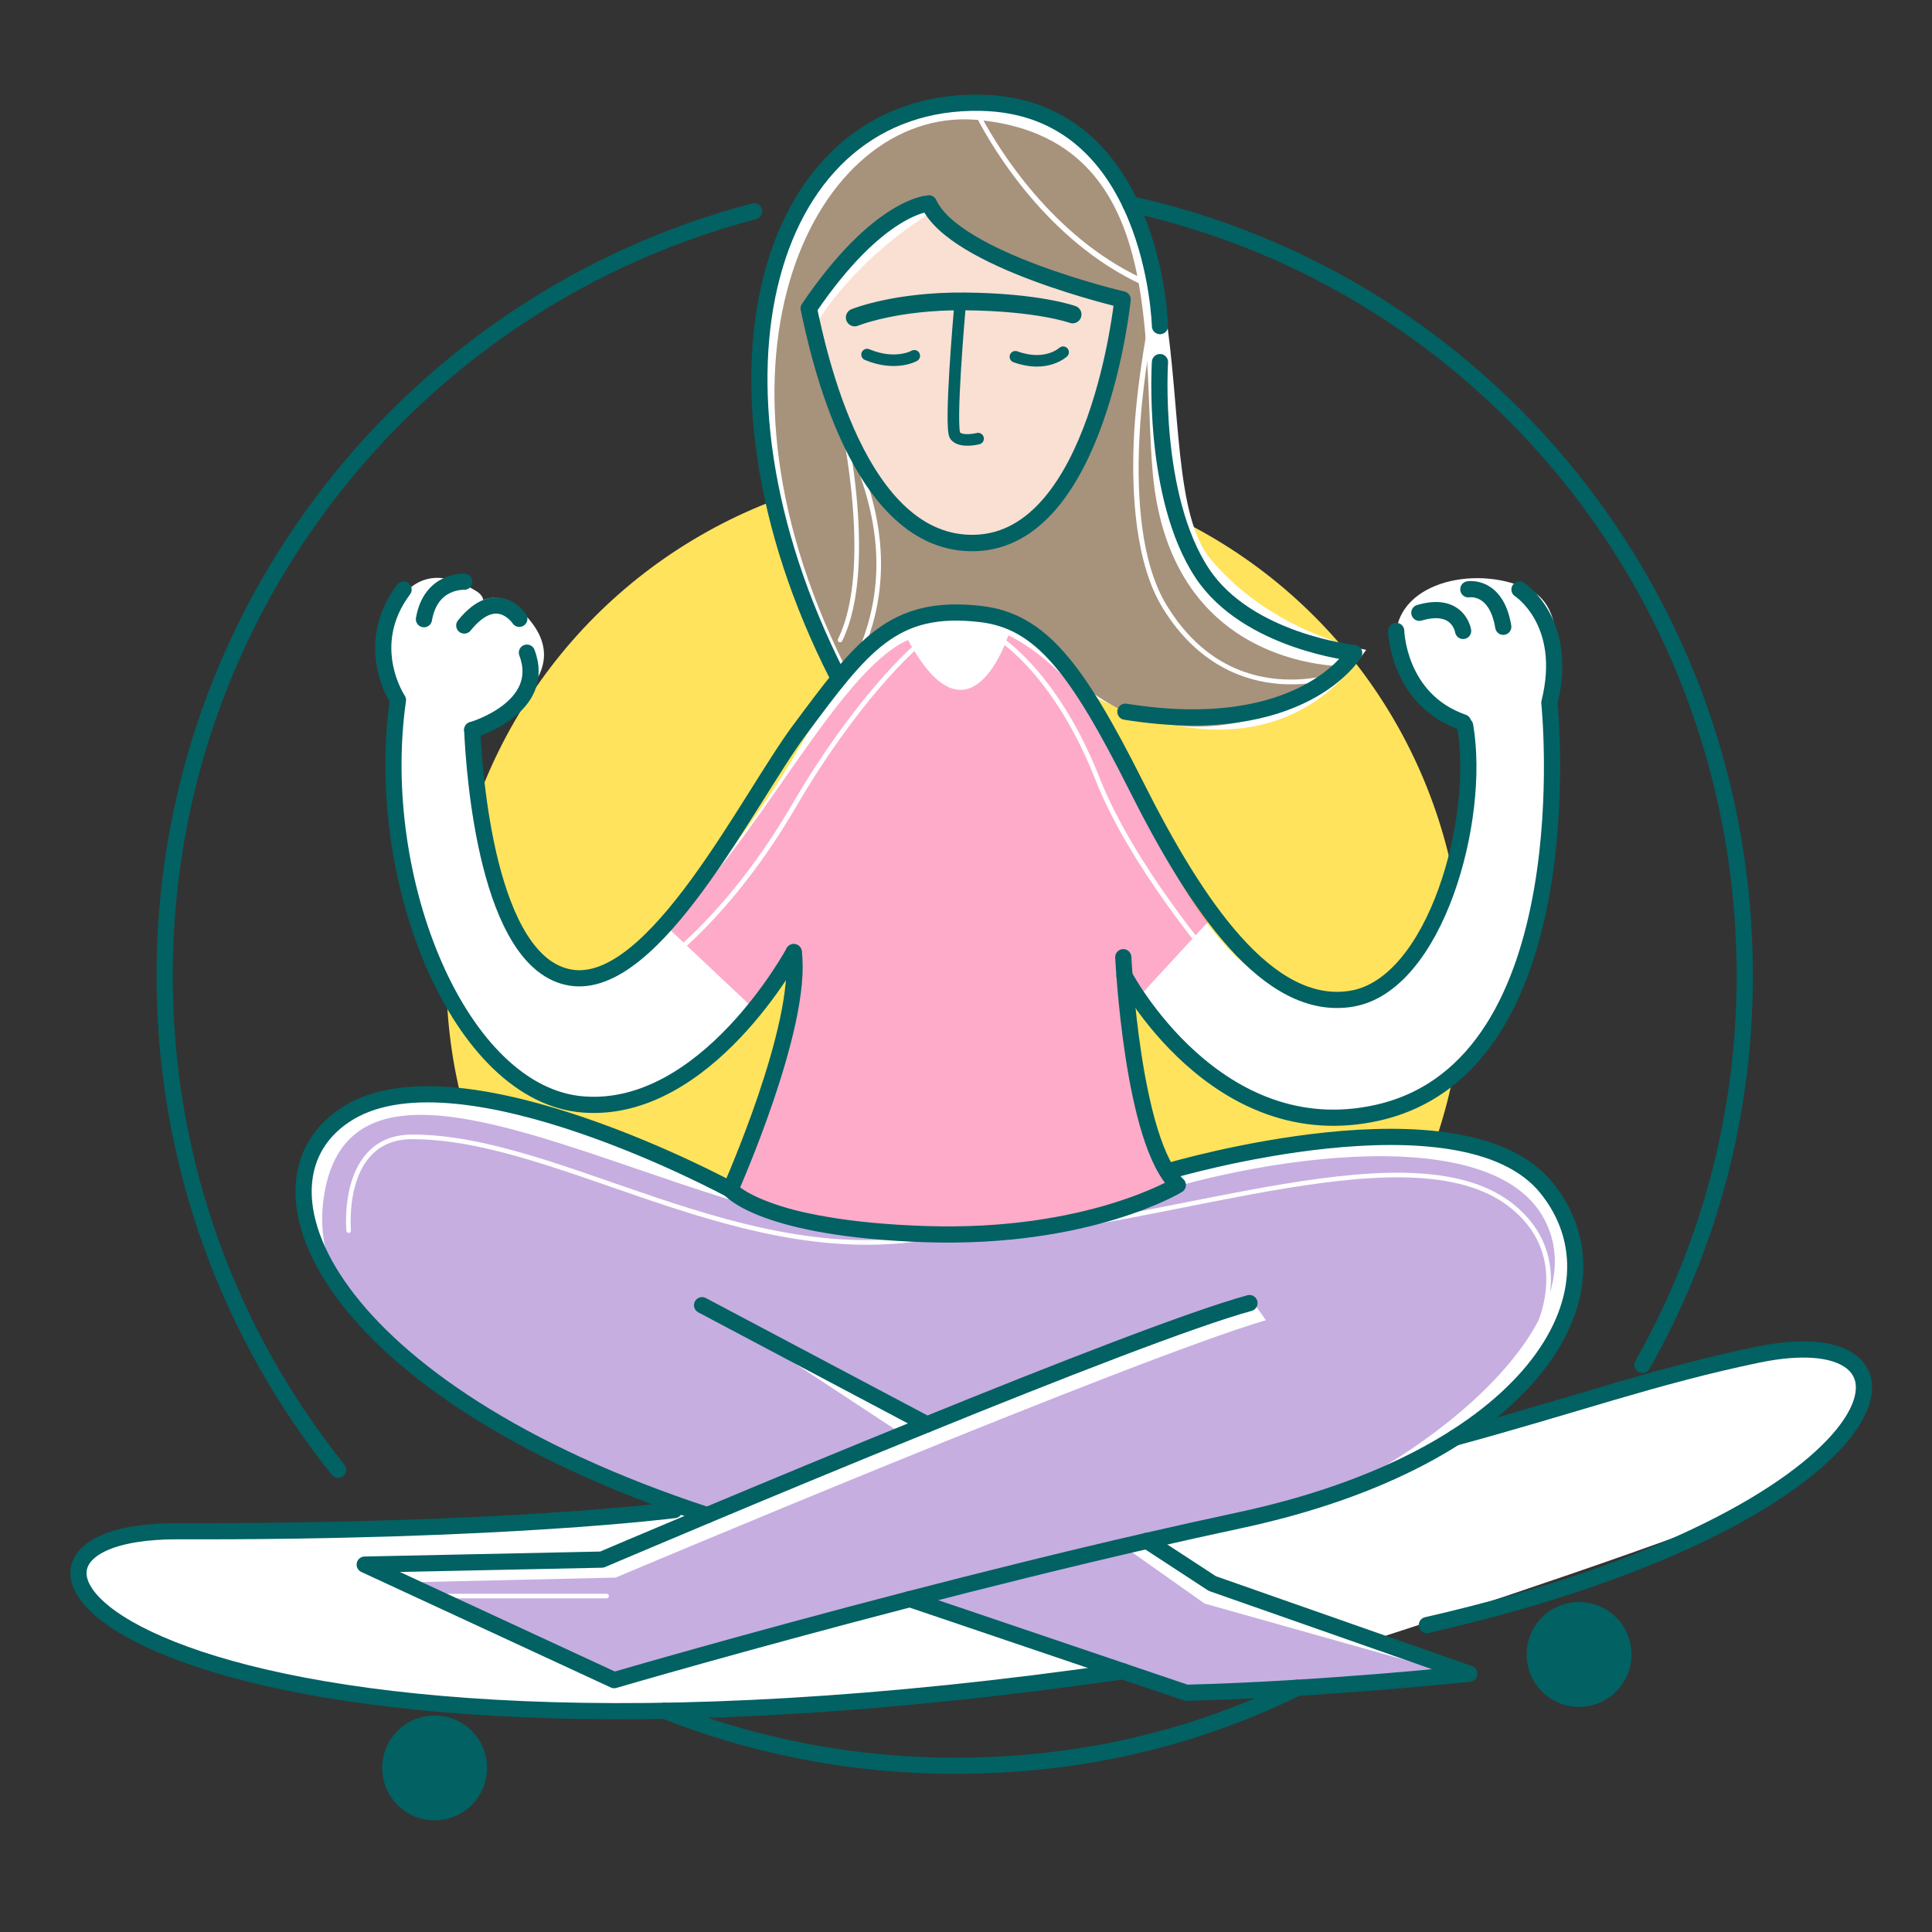
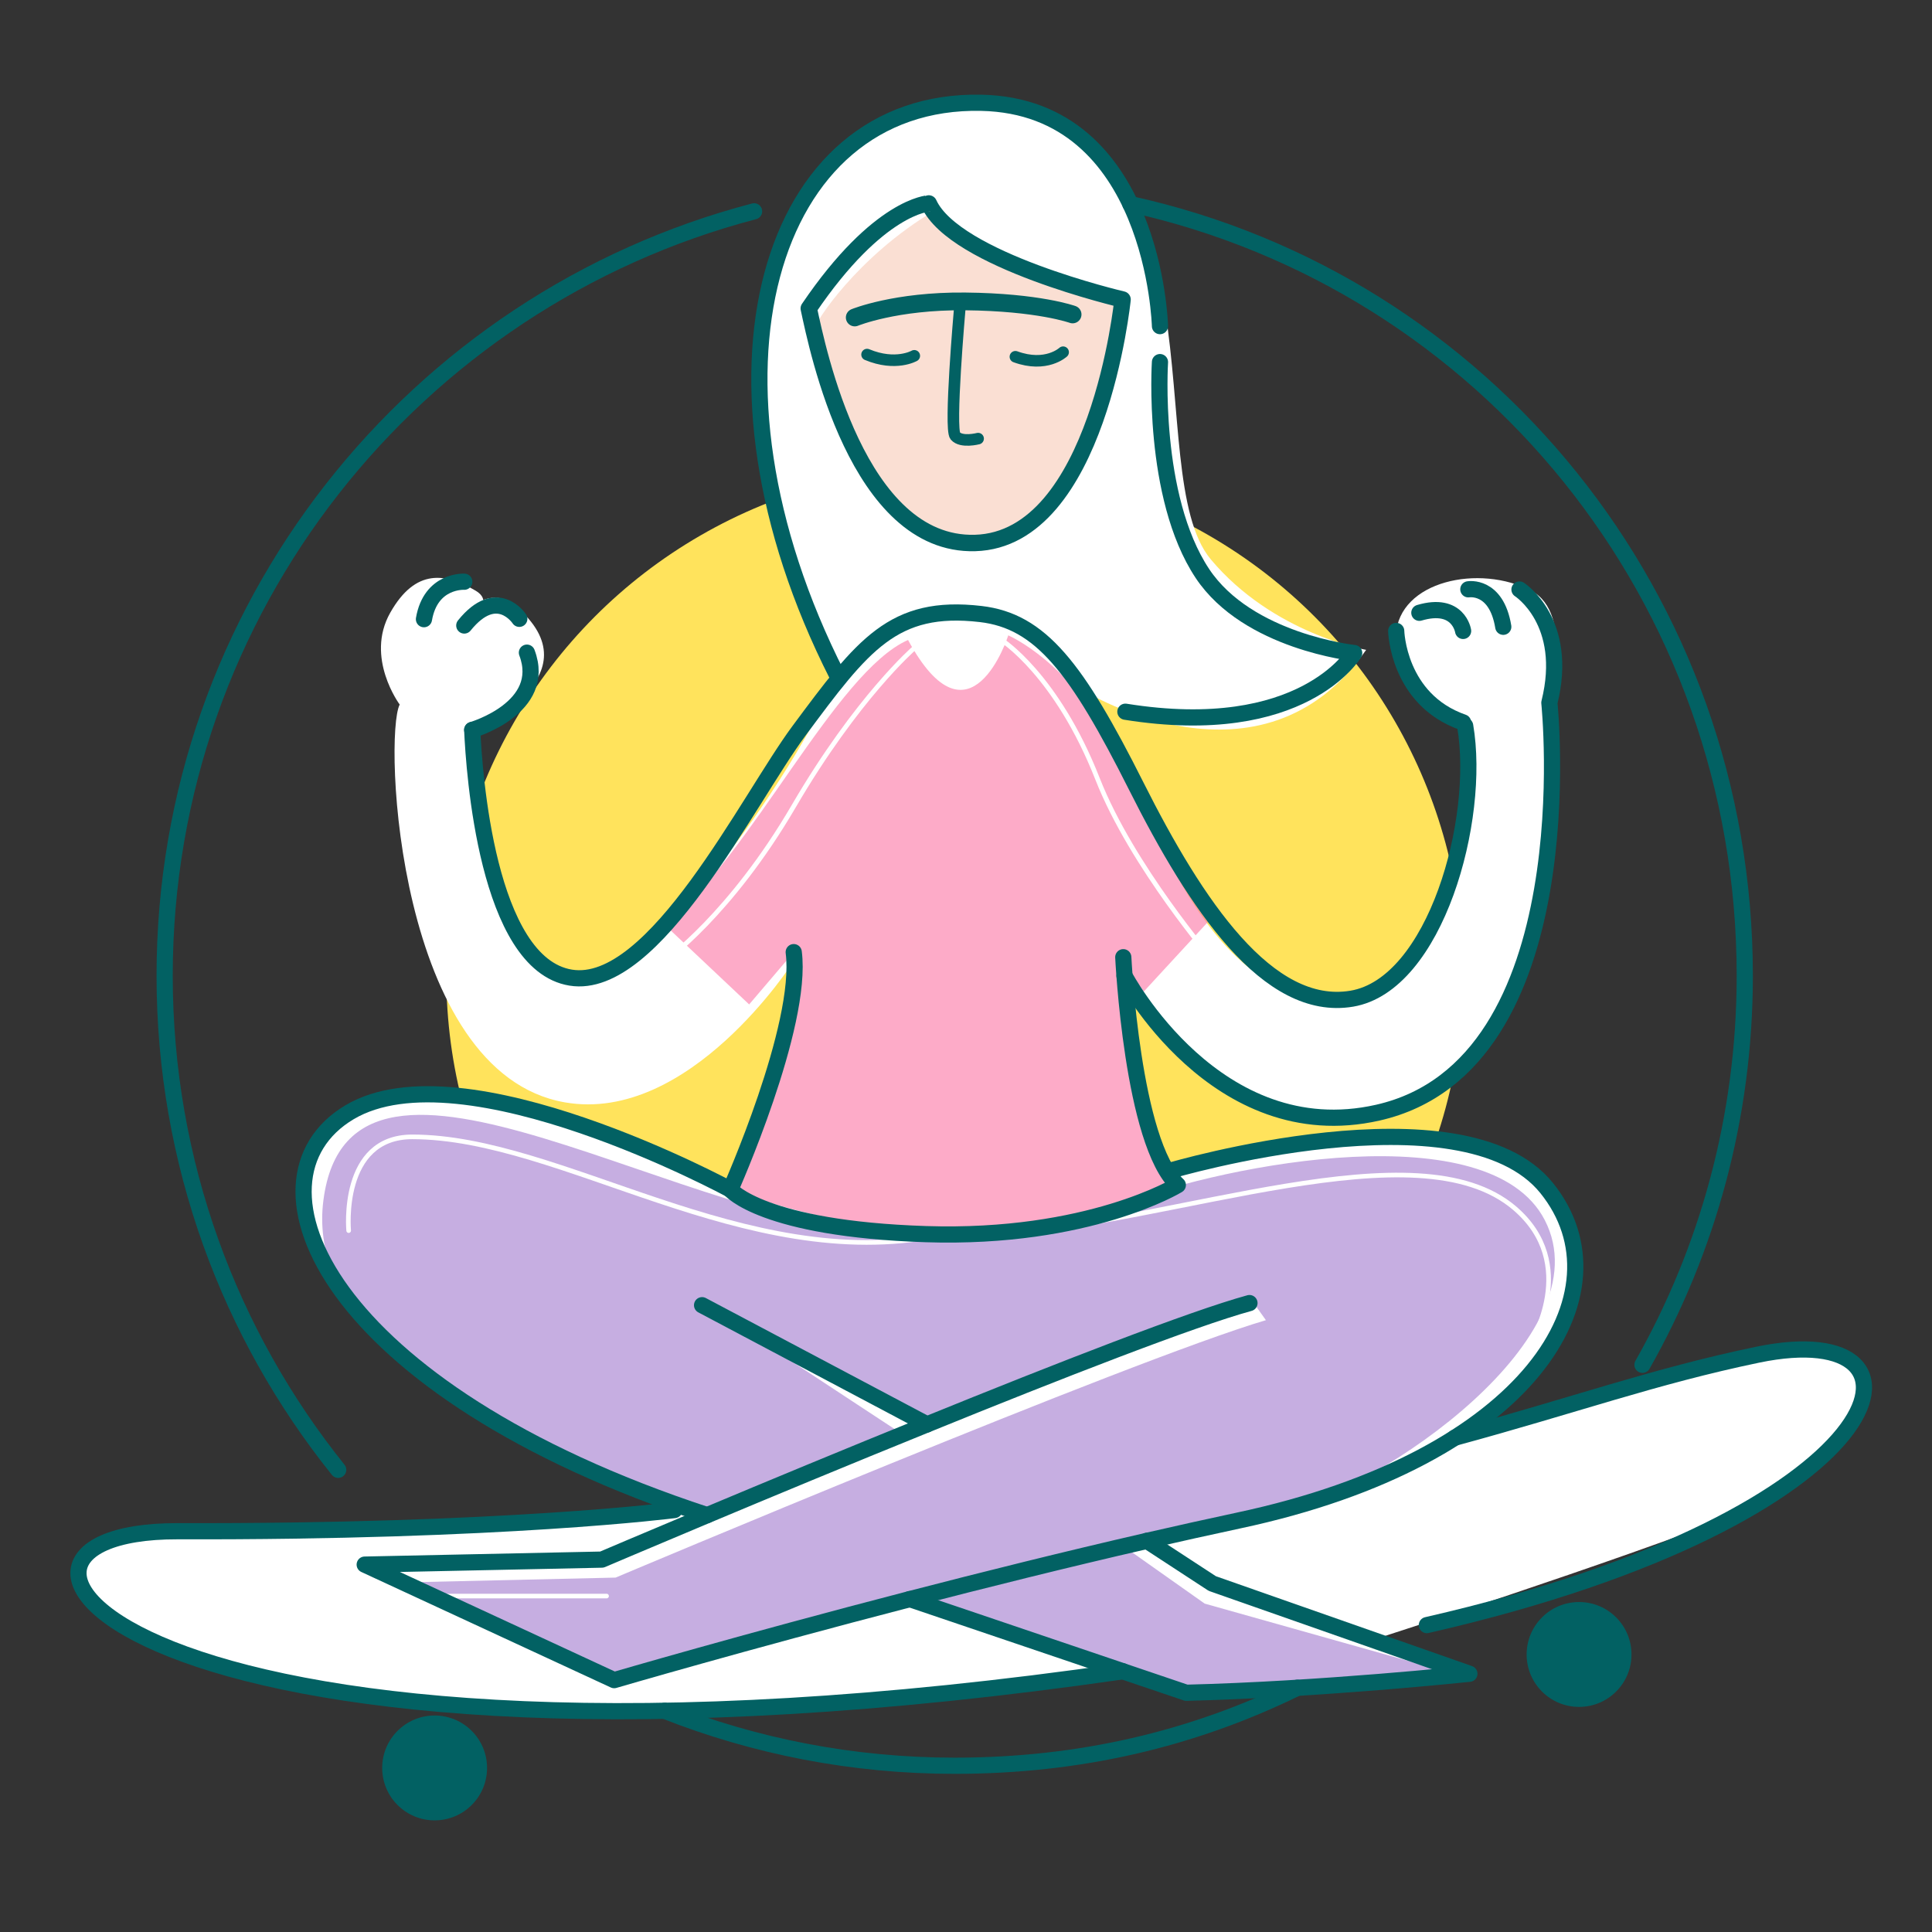
<svg xmlns="http://www.w3.org/2000/svg" id="Шар_1" x="0px" y="0px" viewBox="0 0 1000 1000" style="enable-background:new 0 0 1000 1000;" xml:space="preserve">
  <rect x="0" y="0" width="1000" height="1000" fill="#333333" stroke="none" />
  <style type="text/css">	.st0{fill:none;stroke:#016060;stroke-width:8.035;stroke-linecap:round;stroke-miterlimit:10;}	.st1{fill:none;stroke:#026163;stroke-width:7.707;stroke-linecap:round;stroke-linejoin:round;stroke-miterlimit:10;}	.st2{fill:#FFE35C;}	.st3{fill:none;stroke:#006060;stroke-width:7.209;stroke-linecap:round;stroke-miterlimit:10;}	.st4{fill:none;stroke:#006060;stroke-width:7.923;stroke-linecap:round;stroke-miterlimit:10;}	.st5{fill:#026163;}	.st6{fill:none;stroke:#026163;stroke-width:5.514;stroke-linecap:round;stroke-linejoin:round;stroke-miterlimit:10;}	.st7{fill:none;stroke:#026163;stroke-width:6.936;stroke-linecap:round;stroke-linejoin:round;stroke-miterlimit:10;}	.st8{fill:none;stroke:#006060;stroke-width:7.775;stroke-linecap:round;stroke-miterlimit:10;}	.st9{fill:none;stroke:#006060;stroke-width:9.198;stroke-linecap:round;stroke-miterlimit:10;}	.st10{fill:none;stroke:#006060;stroke-width:9.121;stroke-linecap:round;stroke-miterlimit:10;}	.st11{fill:none;stroke:#006060;stroke-width:8.846;stroke-linecap:round;stroke-miterlimit:10;}	.st12{fill:none;stroke:#006060;stroke-width:8.637;stroke-linecap:round;stroke-miterlimit:10;}	.st13{opacity:0.56;fill:none;stroke:#FF0000;stroke-width:6.566;stroke-linecap:round;stroke-miterlimit:10;}	.st14{fill:none;stroke:#016060;stroke-width:8.514;stroke-linecap:round;stroke-miterlimit:10;}	.st15{fill:none;stroke:#026163;stroke-width:8.998;stroke-linecap:round;stroke-linejoin:round;stroke-miterlimit:10;}	.st16{fill:#FFFFFF;}	.st17{fill:none;stroke:#FFE35C;stroke-width:36.759;stroke-linecap:round;stroke-linejoin:round;stroke-miterlimit:10;}	.st18{fill:#FFFFFF;stroke:#026163;stroke-width:6.326;stroke-linecap:round;stroke-linejoin:round;stroke-miterlimit:10;}	.st19{opacity:0.56;fill:none;stroke:#51AD00;stroke-width:7.01;stroke-linecap:round;stroke-miterlimit:10;}	.st20{fill:none;stroke:#0092FF;stroke-width:7.461;stroke-linecap:round;stroke-miterlimit:10;}	.st21{fill:#FF8888;}	.st22{fill:#9B896D;}	.st23{fill:#99D1FF;}	.st24{fill:#CCCEBA;}	.st25{opacity:0.5;fill:#FAD8C9;}	.st26{fill:none;stroke:#FFFFFF;stroke-width:3.555;stroke-miterlimit:10;}	.st27{fill:#FFCA6C;}	.st28{fill:#FF97C1;}	.st29{fill:none;stroke:#006060;stroke-width:7.678;stroke-linecap:round;stroke-linejoin:round;stroke-miterlimit:10;}	.st30{fill:#63C163;}	.st31{opacity:0.42;fill:#125E72;}	.st32{fill:none;stroke:#016060;stroke-width:8.003;stroke-linecap:round;stroke-linejoin:round;stroke-miterlimit:10;}	.st33{fill:#95A088;}	.st34{fill:none;stroke:#016060;stroke-width:9.851;stroke-linecap:round;stroke-miterlimit:10;}	.st35{opacity:0.8;fill:#FAD8C9;}	.st36{fill:#026161;}	.st37{fill:url(#SVGID_1_);}	.st38{fill:url(#SVGID_2_);}	.st39{fill:#FFE98D;}	.st40{fill:none;stroke:#026161;stroke-width:8.003;stroke-linecap:round;stroke-miterlimit:10;}	.st41{fill:none;stroke:#FFFFFF;stroke-width:3.805;stroke-miterlimit:10;}	.st42{fill:#70D8EF;}	.st43{fill:none;stroke:#006163;stroke-width:14.765;stroke-linecap:round;stroke-miterlimit:10;}	.st44{fill:none;stroke:#026163;stroke-width:8.761;stroke-linecap:round;stroke-linejoin:round;stroke-miterlimit:10;}	.st45{fill:#006163;}	.st46{fill:none;stroke:#006163;stroke-width:11.832;stroke-linecap:round;stroke-miterlimit:10;}	.st47{fill:none;stroke:#026163;stroke-width:7.021;stroke-linecap:round;stroke-linejoin:round;stroke-miterlimit:10;}	.st48{fill:#CEBB95;}	.st49{fill:none;stroke:#026163;stroke-width:8.003;stroke-linecap:round;stroke-linejoin:round;stroke-miterlimit:10;}	.st50{fill:#FF6464;}	.st51{fill:none;stroke:#FFFFFF;stroke-width:2.921;stroke-miterlimit:10;}	.st52{opacity:0.5;fill:#51AD00;}	.st53{fill:#006060;}	.st54{opacity:0.7;fill:#0092FF;}	.st55{fill:#75CC8F;}	.st56{opacity:0.5;fill:#0092FF;}	.st57{opacity:0.5;fill:#FFDA00;}	.st58{opacity:0.5;fill:#FF0000;}	.st59{opacity:0.5;fill:#9500FF;}	.st60{fill:none;stroke:#006060;stroke-width:8.82;stroke-linecap:round;stroke-miterlimit:10;}	.st61{fill:none;stroke:#006060;stroke-width:7.461;stroke-linecap:round;stroke-miterlimit:10;}	.st62{fill:none;stroke:#FFFFFF;stroke-width:2.712;stroke-linecap:round;stroke-linejoin:round;stroke-miterlimit:10;}	.st63{fill:none;stroke:#006060;stroke-width:8.492;stroke-linecap:round;stroke-miterlimit:10;}	.st64{fill:none;stroke:#046161;stroke-width:6.958;stroke-linecap:round;stroke-miterlimit:10;}	.st65{fill:none;stroke:#026163;stroke-width:7.178;stroke-linecap:round;stroke-linejoin:round;stroke-miterlimit:10;}	.st66{fill:#FFEAE3;}	.st67{fill:#D8C3AB;}	.st68{fill:#8BAAD8;}	.st69{fill:#80E0DB;}	.st70{fill:none;stroke:#006061;stroke-width:11.426;stroke-linecap:round;stroke-miterlimit:10;}	.st71{fill:none;stroke:#1A6365;stroke-width:7.178;stroke-linecap:round;stroke-miterlimit:10;}	.st72{fill:#FFC7EE;}	.st73{opacity:0.6;fill:none;stroke:#EE4036;stroke-width:2.857;stroke-miterlimit:10;}	.st74{fill:#1A6365;}	.st75{fill:#00ADEE;}	.st76{fill:none;stroke:#FFFFFF;stroke-width:2.264;stroke-linecap:round;stroke-linejoin:round;stroke-miterlimit:10;}	.st77{fill:none;stroke:#1A6365;stroke-width:7.178;stroke-linecap:round;stroke-linejoin:round;stroke-miterlimit:10;}	.st78{fill:#F98755;}	.st79{fill:#FCB054;}	.st80{fill:#006061;}	.st81{fill:none;stroke:#1A6365;stroke-width:3.779;stroke-linecap:round;stroke-miterlimit:10;}	.st82{fill:none;stroke:#026163;stroke-width:7.535;stroke-linecap:round;stroke-linejoin:round;stroke-miterlimit:10;}	.st83{opacity:0.6;}	.st84{fill:#F9D7C8;}	.st85{opacity:0.5;}	.st86{fill:#2D9EFB;}	.st87{opacity:0.8;}	.st88{fill:#FFA5D6;}	.st89{fill:#FFE373;}	.st90{fill:#B9DF7E;}	.st91{fill:none;stroke:#006060;stroke-width:7.744;stroke-linecap:round;stroke-linejoin:round;stroke-miterlimit:10;}	.st92{fill:none;stroke:#2D9EFB;stroke-width:9.532;stroke-linecap:round;stroke-linejoin:round;stroke-miterlimit:10;}	.st93{fill:none;stroke:#026163;stroke-width:6.927;stroke-linecap:round;stroke-linejoin:round;stroke-miterlimit:10;}	.st94{opacity:0.5;fill:#F8D6C8;}	.st95{opacity:0.7;fill:#EC7D1C;}	.st96{fill:#016060;}	.st97{fill:#FFC5F0;}	.st98{opacity:0.8;fill:#F8D6C8;}	.st99{opacity:0.4;fill:#572412;}	.st100{opacity:0.7;fill:#49BFE9;}	.st101{fill:#A4AEE0;}	.st102{fill:none;stroke:#006060;stroke-width:6.017;stroke-linecap:round;stroke-miterlimit:10;}	.st103{fill:none;stroke:#006060;stroke-width:9.635;stroke-linecap:round;stroke-miterlimit:10;}	.st104{fill:none;stroke:#026163;stroke-width:8.03;stroke-linecap:round;stroke-linejoin:round;stroke-miterlimit:10;}	.st105{opacity:0.48;fill:#FF0000;}	.st106{opacity:0.8;fill:#F9D7C8;}	.st107{fill:#FFB352;}	.st108{fill:none;stroke:#026161;stroke-width:7.018;stroke-linecap:round;stroke-miterlimit:10;}	.st109{fill:#CCCCCC;}	.st110{fill:none;stroke:#006060;stroke-width:7.969;stroke-linecap:round;stroke-linejoin:round;stroke-miterlimit:10;}	.st111{fill:none;stroke:#006060;stroke-width:5.694;stroke-linecap:round;stroke-linejoin:round;stroke-miterlimit:10;}	.st112{fill:#6DAFF7;}	.st113{fill:#5A9A8D;}	.st114{fill:#F49D46;}	.st115{fill:#C2CF1E;}	.st116{fill:#E0D4B1;}	.st117{fill:#69B664;}	.st118{fill:none;stroke:#006060;stroke-width:9.476;stroke-linecap:round;stroke-linejoin:round;stroke-miterlimit:10;}	.st119{fill:none;stroke:#006060;stroke-width:5.375;stroke-linecap:round;stroke-linejoin:round;stroke-miterlimit:10;}	.st120{opacity:0.8;fill:#C2CF1E;}	.st121{fill:none;stroke:#026161;stroke-width:7.969;stroke-linecap:round;stroke-miterlimit:10;}	.st122{fill:none;stroke:#006060;stroke-width:6.351;stroke-linecap:round;stroke-linejoin:round;stroke-miterlimit:10;}	.st123{fill:none;stroke:#FFFFFF;stroke-width:2.134;stroke-miterlimit:10;}	.st124{fill:#599D5A;}	.st125{fill:none;stroke:#FFFFFF;stroke-width:2.134;stroke-linecap:round;stroke-linejoin:round;stroke-miterlimit:10;}	.st126{fill:#2F4F9E;}	.st127{fill:#0098FF;stroke:#006060;stroke-width:6.977;stroke-linecap:round;stroke-linejoin:round;stroke-miterlimit:10;}	.st128{fill:#3DA84C;stroke:#006060;stroke-width:6.977;stroke-linecap:round;stroke-linejoin:round;stroke-miterlimit:10;}	.st129{fill:#F47898;stroke:#006060;stroke-width:6.977;stroke-linecap:round;stroke-linejoin:round;stroke-miterlimit:10;}	.st130{fill:#FFFFFF;stroke:#006060;stroke-width:6.977;stroke-linecap:round;stroke-linejoin:round;stroke-miterlimit:10;}	.st131{fill:none;stroke:#006060;stroke-width:1.583;stroke-linecap:round;stroke-linejoin:round;stroke-miterlimit:10;}	.st132{fill:none;stroke:#006060;stroke-width:1.55;stroke-linecap:round;stroke-linejoin:round;stroke-miterlimit:10;}	.st133{fill:none;stroke:#61C674;stroke-width:5.023;stroke-linecap:round;stroke-linejoin:round;stroke-miterlimit:10;}	.st134{fill:none;stroke:#006060;stroke-width:1.674;stroke-linecap:round;stroke-linejoin:round;stroke-miterlimit:10;}	.st135{fill:#3DA84C;stroke:#006060;stroke-width:6.742;stroke-linecap:round;stroke-linejoin:round;stroke-miterlimit:10;}	.st136{fill:#FFE180;stroke:#006060;stroke-width:6.673;stroke-linecap:round;stroke-linejoin:round;stroke-miterlimit:10;}	.st137{fill:none;stroke:#006060;stroke-width:1.581;stroke-linecap:round;stroke-linejoin:round;stroke-miterlimit:10;}	.st138{fill:#FFFFFF;stroke:#006060;stroke-width:6.644;stroke-linecap:round;stroke-linejoin:round;stroke-miterlimit:10;}	.st139{fill:#FCD272;}	.st140{fill:#42934A;stroke:#006060;stroke-width:5.649;stroke-linecap:round;stroke-linejoin:round;stroke-miterlimit:10;}	.st141{fill:#BCEAFF;}	.st142{fill:#FFADF3;}	.st143{opacity:0.7;fill:#51AD00;}	.st144{opacity:0.9;fill:#51AD00;}	.st145{opacity:0.6;fill:#2A89F1;}	.st146{fill:none;}	.st147{fill:#FFD2FB;stroke:#FFFFFF;stroke-width:3.744;stroke-linecap:round;stroke-linejoin:round;stroke-miterlimit:10;}	.st148{fill:none;stroke:#026163;stroke-width:10.622;stroke-linecap:round;stroke-linejoin:round;stroke-miterlimit:10;}	.st149{fill:#ABE9FF;}	.st150{fill:#E1F9FF;}	.st151{fill:none;stroke:#006163;stroke-width:5.711;stroke-linecap:round;stroke-miterlimit:10;}	.st152{fill:#FFFFFF;stroke:#006060;stroke-width:6.219;stroke-linecap:round;stroke-linejoin:round;stroke-miterlimit:10;}	.st153{fill:#BDD0FF;}	.st154{fill:#F9D7C9;}	.st155{fill:none;stroke:#FFFFFF;stroke-width:2.174;stroke-linecap:round;stroke-linejoin:round;stroke-miterlimit:10;}	.st156{fill:none;stroke:#006163;stroke-width:5.526;stroke-linecap:round;stroke-miterlimit:10;}	.st157{fill:none;stroke:#006060;stroke-width:6.219;stroke-linecap:round;stroke-miterlimit:10;}	.st158{fill:none;stroke:#006060;stroke-width:3.807;stroke-linecap:round;stroke-miterlimit:10;}	.st159{fill:#FFD68D;}	.st160{fill:#FF4D4D;}	.st161{fill:none;stroke:#FFFFFF;stroke-width:2.103;stroke-miterlimit:10;}	.st162{fill:none;stroke:#006060;stroke-width:6.017;stroke-linecap:round;stroke-linejoin:round;stroke-miterlimit:10;}	.st163{fill:none;stroke:#FFFFFF;stroke-width:2.103;stroke-linecap:round;stroke-linejoin:round;stroke-miterlimit:10;}	.st164{fill:none;stroke:#006060;stroke-width:6.219;stroke-linecap:round;stroke-linejoin:round;stroke-miterlimit:10;}	.st165{fill:none;stroke:#006163;stroke-width:8.043;stroke-linecap:round;stroke-miterlimit:10;}	.st166{fill:#737EBF;}	.st167{fill:none;stroke:#FFFFFF;stroke-width:2.423;stroke-linecap:round;stroke-linejoin:round;stroke-miterlimit:10;}	.st168{fill:#F47FAF;}	.st169{fill:none;stroke:#006060;stroke-width:8.043;stroke-linecap:round;stroke-miterlimit:10;}	.st170{fill:#FFA664;}	.st171{opacity:0.3;fill:#725E3B;}	.st172{fill:#C7B6E0;}	.st173{fill:#E0C59D;}	.st174{fill:#FFE3D9;}	.st175{fill:none;stroke:#FFFFFF;stroke-width:2.889;stroke-linecap:round;stroke-linejoin:round;stroke-miterlimit:10;}	.st176{fill:none;stroke:#006060;stroke-width:5.46;stroke-linecap:round;stroke-miterlimit:10;}	.st177{fill:#B0D36C;}	.st178{fill:none;stroke:#006060;stroke-width:7.146;stroke-linecap:round;stroke-miterlimit:10;}	.st179{opacity:0.3;fill:#1A171B;}	.st180{fill:none;stroke:#FFFFFF;stroke-width:2.691;stroke-linecap:round;stroke-linejoin:round;stroke-miterlimit:10;}	.st181{fill:none;stroke:#006163;stroke-width:7.146;stroke-linecap:round;stroke-miterlimit:10;}	.st182{fill:#999184;}	.st183{fill:none;stroke:#006163;stroke-width:7.146;stroke-linecap:round;stroke-linejoin:round;stroke-miterlimit:10;}	.st184{fill:none;stroke:#006163;stroke-width:5.54;stroke-linecap:round;stroke-linejoin:round;stroke-miterlimit:10;}	.st185{fill:none;stroke:#006163;stroke-width:7.123;stroke-linecap:round;stroke-linejoin:round;stroke-miterlimit:10;}	.st186{fill:none;stroke:#FFFFFF;stroke-width:2.663;stroke-linecap:round;stroke-linejoin:round;stroke-miterlimit:10;}	.st187{fill:none;stroke:#006060;stroke-width:11.058;stroke-linecap:round;stroke-miterlimit:10;}	.st188{fill:none;stroke:#006060;stroke-width:5.972;stroke-linecap:round;stroke-miterlimit:10;}	.st189{fill:none;stroke:#006163;stroke-width:7.193;stroke-linecap:round;stroke-miterlimit:10;}	.st190{fill:#A8BDFF;}	.st191{fill:none;stroke:#026163;stroke-width:9.279;stroke-linecap:round;stroke-linejoin:round;stroke-miterlimit:10;}	.st192{fill:#FFE3DC;}	.st193{fill:none;stroke:#FFFFFF;stroke-width:3.395;stroke-linecap:round;stroke-linejoin:round;stroke-miterlimit:10;}	.st194{fill:none;stroke:#016060;stroke-width:6.495;stroke-linecap:round;stroke-linejoin:round;stroke-miterlimit:10;}	.st195{fill:#DD917F;}	.st196{fill:none;stroke:#006163;stroke-width:9.878;stroke-linecap:round;stroke-miterlimit:10;}	.st197{fill:none;stroke:#006163;stroke-width:10.775;stroke-linecap:round;stroke-miterlimit:10;}	.st198{fill:none;stroke:#006163;stroke-width:7.253;stroke-linecap:round;stroke-miterlimit:10;}	.st199{opacity:0.83;fill:#49BFE9;}	.st200{fill:none;stroke:#006060;stroke-width:5.993;stroke-linecap:round;stroke-miterlimit:10;}	.st201{fill:none;stroke:#016060;stroke-width:7.923;stroke-linecap:round;stroke-linejoin:round;stroke-miterlimit:10;}	.st202{fill:none;stroke:#026163;stroke-width:7.085;stroke-linecap:round;stroke-linejoin:round;stroke-miterlimit:10;}	.st203{opacity:0.85;fill:#A58B74;}	.st204{fill:none;stroke:#FFFFFF;stroke-width:3.143;stroke-linecap:round;stroke-linejoin:round;stroke-miterlimit:10;}	.st205{fill:none;stroke:#006163;stroke-width:10.209;stroke-linecap:round;stroke-miterlimit:10;}	.st206{fill:#D17E67;stroke:#016060;stroke-width:7.923;stroke-linecap:round;stroke-linejoin:round;stroke-miterlimit:10;}	.st207{fill:#D17E67;}	.st208{fill:none;stroke:#016060;stroke-width:5.868;stroke-linecap:round;stroke-linejoin:round;stroke-miterlimit:10;}	.st209{fill:none;stroke:#006060;stroke-width:2.264;stroke-linecap:round;stroke-miterlimit:10;}	.st210{fill:none;stroke:#006060;stroke-width:2.528;stroke-linecap:round;stroke-miterlimit:10;}	.st211{fill:none;stroke:#006060;stroke-width:7.08;stroke-linecap:round;stroke-miterlimit:10;}	.st212{fill:#61B8FF;}	.st213{fill:none;stroke:#006060;stroke-width:7.08;stroke-linecap:round;stroke-linejoin:round;stroke-miterlimit:10;}	.st214{fill:#495775;}	.st215{fill:#7F9993;}	.st216{fill:#FF7171;}	.st217{fill:#76BBFF;}	.st218{fill:#AD855E;}	.st219{fill:#47A0DD;}	.st220{fill:none;stroke:#FFFFFF;stroke-width:1.906;stroke-linecap:round;stroke-linejoin:round;stroke-miterlimit:10;}	.st221{fill:none;stroke:#006060;stroke-width:5.789;stroke-linecap:round;stroke-linejoin:round;stroke-miterlimit:10;}	.st222{opacity:0.87;}	.st223{fill:#9FA5BC;}	.st224{fill:#8FA8A1;}	.st225{fill:#34A9EA;}	.st226{fill:#7995D3;}	.st227{fill:#A9A4DD;}	.st228{fill:#ED8D70;}	.st229{fill:none;stroke:#FFFFFF;stroke-width:2.834;stroke-linecap:round;stroke-linejoin:round;stroke-miterlimit:10;}	.st230{fill:#FFB6D9;}	.st231{fill:#FFEDE1;}	.st232{fill:none;stroke:#006060;stroke-width:8.335;stroke-linecap:round;stroke-miterlimit:10;}	.st233{fill:none;stroke:#006163;stroke-width:10.598;stroke-linecap:round;stroke-linejoin:round;stroke-miterlimit:10;}	.st234{fill:#AFD188;}	.st235{fill:none;stroke:#006060;stroke-width:9.635;stroke-linecap:round;stroke-linejoin:round;stroke-miterlimit:10;}	.st236{opacity:0.65;fill:url(#SVGID_3_);}	.st237{fill:none;stroke:#FFFFFF;stroke-width:2.464;stroke-linecap:round;stroke-linejoin:round;stroke-miterlimit:10;}	.st238{fill:none;stroke:#FFFFFF;stroke-width:2.489;stroke-linecap:round;stroke-linejoin:round;stroke-miterlimit:10;}	.st239{fill:none;stroke:#006060;stroke-width:8.043;stroke-linecap:round;stroke-linejoin:round;stroke-miterlimit:10;}	.st240{opacity:0.24;fill:#ECB300;}	.st241{opacity:0.53;fill:#FFA945;}	.st242{fill:none;stroke:#FFFFFF;stroke-width:2.635;stroke-linecap:round;stroke-linejoin:round;stroke-miterlimit:10;}	.st243{fill:none;stroke:#FFFFFF;stroke-width:2.429;stroke-linecap:round;stroke-linejoin:round;stroke-miterlimit:10;}	.st244{fill:none;stroke:#006060;stroke-width:10.086;stroke-linecap:round;stroke-miterlimit:10;}	.st245{fill:none;stroke:#006163;stroke-width:8.875;stroke-linecap:round;stroke-miterlimit:10;}	.st246{fill:none;stroke:#006163;stroke-width:5.877;stroke-linecap:round;stroke-linejoin:round;stroke-miterlimit:10;}	.st247{fill:none;stroke:#006060;stroke-width:7.835;stroke-linecap:round;stroke-miterlimit:10;}	.st248{fill:none;stroke:#006163;stroke-width:8.875;stroke-linecap:round;stroke-linejoin:round;stroke-miterlimit:10;}	.st249{fill-rule:evenodd;clip-rule:evenodd;fill:#FFFFFF;}	.st250{opacity:0.94;fill:#FF6C6C;}	.st251{fill:none;stroke:#FFFFFF;stroke-width:3.25;stroke-linecap:round;stroke-linejoin:round;stroke-miterlimit:10;}	.st252{opacity:0.94;fill:#FF7D7D;}	.st253{fill:none;stroke:#006060;stroke-width:8.832;stroke-linecap:round;stroke-miterlimit:10;}	.st254{fill:none;stroke:#FFFFFF;stroke-width:3.255;stroke-linecap:round;stroke-linejoin:round;stroke-miterlimit:10;}	.st255{fill:none;stroke:#006060;stroke-width:8.832;stroke-linecap:round;stroke-linejoin:round;stroke-miterlimit:10;}	.st256{fill:#A8BDFF;stroke:#FFFFFF;stroke-width:3.25;stroke-linecap:round;stroke-linejoin:round;stroke-miterlimit:10;}			.st257{fill-rule:evenodd;clip-rule:evenodd;fill:none;stroke:#FFFFFF;stroke-width:3.25;stroke-linecap:round;stroke-linejoin:round;stroke-miterlimit:10;}	.st258{fill:#78A2FF;}	.st259{fill:#FF8282;}	.st260{fill:none;stroke:#006060;stroke-width:9.794;stroke-linecap:round;stroke-miterlimit:10;}	.st261{fill:none;stroke:#006060;stroke-width:8.875;stroke-linecap:round;stroke-linejoin:round;stroke-miterlimit:10;}	.st262{fill:none;stroke:#006060;stroke-width:8.875;stroke-linecap:round;stroke-miterlimit:10;}	.st263{fill:#96D071;}	.st264{fill:none;stroke:#FFFFFF;stroke-width:3.271;stroke-linecap:round;stroke-linejoin:round;stroke-miterlimit:10;}	.st265{fill:#96D071;stroke:#006060;stroke-width:8.875;stroke-linecap:round;stroke-linejoin:round;stroke-miterlimit:10;}	.st266{fill:#FFFFFF;stroke:#006060;stroke-width:8.875;stroke-linecap:round;stroke-miterlimit:10;}	.st267{fill:#FFE1D8;}	.st268{fill:#99826D;}	.st269{fill:none;stroke:#006060;stroke-width:5.924;stroke-linecap:round;stroke-miterlimit:10;}	.st270{fill:none;stroke:#FFFFFF;stroke-width:3.777;stroke-linecap:round;stroke-linejoin:round;stroke-miterlimit:10;}	.st271{fill-rule:evenodd;clip-rule:evenodd;fill:#C6AEE1;}			.st272{fill-rule:evenodd;clip-rule:evenodd;fill:none;stroke:#FFFFFF;stroke-width:2.394;stroke-linecap:round;stroke-linejoin:round;stroke-miterlimit:10;}	.st273{fill:none;stroke:#FFFFFF;stroke-width:2.593;stroke-linecap:round;stroke-linejoin:round;stroke-miterlimit:10;}			.st274{fill:none;stroke:#006163;stroke-width:5.006;stroke-linecap:round;stroke-linejoin:round;stroke-miterlimit:10;stroke-dasharray:18.503;}	.st275{fill:none;stroke:#006163;stroke-width:5.006;stroke-linecap:round;stroke-linejoin:round;}			.st276{fill:none;stroke:#006163;stroke-width:5.006;stroke-linecap:round;stroke-linejoin:round;stroke-dasharray:18.981,18.981;}	.st277{fill:none;stroke:#006060;stroke-width:7.473;stroke-linecap:round;stroke-miterlimit:10;}	.st278{fill:#C99945;}	.st279{fill:none;stroke:#FEE25F;stroke-width:2.593;stroke-linecap:round;stroke-linejoin:round;stroke-miterlimit:10;}	.st280{fill:#BFD371;}	.st281{fill:none;stroke:#C99945;stroke-width:2.593;stroke-linecap:round;stroke-linejoin:round;stroke-miterlimit:10;}	.st282{fill:none;stroke:#006163;stroke-width:7.473;stroke-linecap:round;stroke-miterlimit:10;}	.st283{fill:#1CB4BE;}	.st284{opacity:0.5;fill:#755330;}	.st285{fill:none;stroke:#026163;stroke-width:9.755;stroke-linecap:round;stroke-linejoin:round;stroke-miterlimit:10;}	.st286{fill:none;stroke:#026163;stroke-width:12.464;stroke-linecap:round;stroke-linejoin:round;stroke-miterlimit:10;}	.st287{fill:#D0D0D0;}	.st288{opacity:0.33;fill:#ECB300;}	.st289{fill:#B2E591;}	.st290{fill:#C2B6E9;}	.st291{fill:#66CBFF;}	.st292{fill:#FF5767;}	.st293{fill:#9391E7;}	.st294{fill:#F88280;}	.st295{fill:#FB7CA9;}	.st296{opacity:0.7;fill:#27C2F2;}	.st297{opacity:0.15;fill:#ECB300;}	.st298{opacity:0.7;fill:#2AD7D7;}	.st299{opacity:0.9;fill:#2AD7D7;}	.st300{opacity:0.63;fill:#755330;}	.st301{fill:none;stroke:#FFFFFF;stroke-width:2.394;stroke-linecap:round;stroke-linejoin:round;stroke-miterlimit:10;}			.st302{fill-rule:evenodd;clip-rule:evenodd;fill:none;stroke:#026163;stroke-width:3.394;stroke-linecap:round;stroke-linejoin:round;stroke-miterlimit:10;}	.st303{fill-rule:evenodd;clip-rule:evenodd;fill:#026163;}	.st304{opacity:0.64;fill-rule:evenodd;clip-rule:evenodd;fill:#FB7CA9;}			.st305{fill-rule:evenodd;clip-rule:evenodd;fill:none;stroke:#026163;stroke-width:8.381;stroke-linecap:round;stroke-linejoin:round;stroke-miterlimit:10;}			.st306{fill-rule:evenodd;clip-rule:evenodd;fill:none;stroke:#026163;stroke-width:9.186;stroke-linecap:round;stroke-linejoin:round;stroke-miterlimit:10;}			.st307{fill-rule:evenodd;clip-rule:evenodd;fill:none;stroke:#026163;stroke-width:5.986;stroke-linecap:round;stroke-linejoin:round;stroke-miterlimit:10;}	.st308{fill:none;stroke:#026163;stroke-width:8.501;stroke-linecap:round;stroke-linejoin:round;stroke-miterlimit:10;}	.st309{opacity:0.7;fill:#7ACC96;}	.st310{fill:#FF8650;}	.st311{fill:none;stroke:#FFE45C;stroke-width:33.526;stroke-linecap:round;stroke-linejoin:round;stroke-miterlimit:10;}	.st312{opacity:0.7;fill:#AF8C5A;}	.st313{opacity:0.6;fill:#27C3F3;}	.st314{fill:none;stroke:#FFE45C;stroke-width:34.883;stroke-linecap:round;stroke-linejoin:round;stroke-miterlimit:10;}	.st315{fill:#AC92EA;stroke:#AC92EA;stroke-width:2.438;stroke-linejoin:round;stroke-miterlimit:10;}	.st316{fill:none;stroke:#FCB054;stroke-width:6.096;stroke-linecap:round;stroke-linejoin:round;stroke-miterlimit:10;}	.st317{fill:#65A2FC;}	.st318{fill:none;stroke:#FFFFFF;stroke-width:1.219;stroke-linecap:round;stroke-linejoin:round;stroke-miterlimit:10;}	.st319{fill:none;stroke:#006060;stroke-width:15.589;stroke-linecap:round;stroke-miterlimit:10;}	.st320{fill:none;stroke:#006060;stroke-width:12.245;stroke-linecap:round;stroke-miterlimit:10;}	.st321{fill:none;stroke:#B4EAEC;stroke-width:6.753;stroke-linecap:round;stroke-miterlimit:10;}	.st322{opacity:0.5;fill:#EDB400;}	.st323{fill:none;stroke:#006060;stroke-width:8.715;stroke-linecap:round;stroke-miterlimit:10;}	.st324{fill:none;stroke:#006060;stroke-width:7.058;stroke-linecap:round;stroke-miterlimit:10;}	.st325{fill:#BEEAE9;}	.st326{opacity:0.4;fill:#592000;}	.st327{fill:none;stroke:#006060;stroke-width:6.763;stroke-linecap:round;stroke-miterlimit:10;}	.st328{fill:#FFFFFF;stroke:#006060;stroke-width:6.225;stroke-linecap:round;stroke-miterlimit:10;}	.st329{opacity:0.7;fill:#75CC8F;}	.st330{opacity:0.5;fill:#0098FF;}	.st331{opacity:0.22;}	.st332{fill:#0098FF;}	.st333{opacity:0.75;fill:#E57D61;}	.st334{fill:none;stroke:#016060;stroke-width:9.295;stroke-linecap:round;stroke-miterlimit:10;}	.st335{fill:#EADDFB;stroke:#006060;stroke-width:8.553;stroke-miterlimit:10;}	.st336{fill:#FC95B3;stroke:#006060;stroke-width:8.553;stroke-miterlimit:10;}	.st337{fill:#C6AEE1;}	.st338{fill:#887F76;stroke:#006060;stroke-width:8.553;stroke-linecap:round;stroke-linejoin:round;stroke-miterlimit:10;}	.st339{fill:none;stroke:#9571C5;stroke-width:17.14;stroke-linecap:round;stroke-linejoin:round;stroke-miterlimit:10;}	.st340{fill:#FFFFFF;stroke:#006060;stroke-width:8.553;stroke-linecap:round;stroke-linejoin:round;stroke-miterlimit:10;}	.st341{fill:none;stroke:#006060;stroke-width:6.843;stroke-linecap:round;stroke-linejoin:round;stroke-miterlimit:10;}	.st342{fill:none;stroke:#006060;stroke-width:8.553;stroke-linecap:round;stroke-miterlimit:10;}	.st343{fill:none;stroke:#006060;stroke-width:8.553;stroke-linecap:round;stroke-linejoin:round;stroke-miterlimit:10;}	.st344{fill:none;stroke:#006060;stroke-width:5.713;stroke-linecap:round;stroke-miterlimit:10;}	.st345{fill:none;stroke:#006060;stroke-width:7.618;stroke-linecap:round;stroke-miterlimit:10;}	.st346{fill:none;stroke:#FFFFFF;stroke-width:3.184;stroke-linecap:round;stroke-linejoin:round;stroke-miterlimit:10;}	.st347{fill:none;stroke:#FFFFFF;stroke-width:3.509;stroke-linecap:round;stroke-linejoin:round;stroke-miterlimit:10;}	.st348{fill:none;stroke:#FFFFFF;stroke-width:3.152;stroke-linecap:round;stroke-linejoin:round;stroke-miterlimit:10;}	.st349{fill:#FC95B3;stroke:#006060;stroke-width:8.553;stroke-linecap:round;stroke-linejoin:round;stroke-miterlimit:10;}	.st350{fill:#887F76;}	.st351{fill:none;stroke:#006060;stroke-width:5.1;stroke-linecap:round;stroke-linejoin:round;stroke-miterlimit:10;}	.st352{fill:#A46600;}	.st353{fill:none;stroke:#006060;stroke-width:7.196;stroke-linecap:round;stroke-miterlimit:10;}	.st354{fill:#A7DD85;}	.st355{fill:#C59C7B;}	.st356{opacity:0.6;fill:#F9D7C9;}	.st357{fill:#E0B4D4;}	.st358{fill:none;stroke:#006060;stroke-width:6.476;stroke-linecap:round;stroke-miterlimit:10;}	.st359{fill:#949B76;}	.st360{fill:none;stroke:#006060;stroke-width:7.265;stroke-linecap:round;stroke-miterlimit:10;}	.st361{fill:none;stroke:#006060;stroke-width:6.208;stroke-linecap:round;stroke-miterlimit:10;}			.st362{fill-rule:evenodd;clip-rule:evenodd;fill:none;stroke:#026163;stroke-width:6.476;stroke-linecap:round;stroke-linejoin:round;stroke-miterlimit:10;}	.st363{fill:#FF6C6C;}	.st364{fill:#9B9584;}	.st365{fill:none;stroke:#006060;stroke-width:6.345;stroke-linecap:round;stroke-miterlimit:10;}	.st366{fill:#BF7A5C;stroke:#006060;stroke-width:6.821;stroke-linecap:round;stroke-linejoin:round;stroke-miterlimit:10;}	.st367{fill:none;stroke:#006163;stroke-width:7.532;stroke-linecap:round;stroke-linejoin:round;stroke-miterlimit:10;}	.st368{fill:none;stroke:#006163;stroke-width:7.473;stroke-linecap:round;stroke-linejoin:round;stroke-miterlimit:10;}	.st369{fill:none;stroke:#006163;stroke-width:5.338;stroke-linecap:round;stroke-linejoin:round;stroke-miterlimit:10;}	.st370{fill:none;stroke:#006163;stroke-width:6.864;stroke-linecap:round;stroke-linejoin:round;stroke-miterlimit:10;}	.st371{fill:#FFFFFF;stroke:#006163;stroke-width:5.006;stroke-linecap:round;stroke-linejoin:round;stroke-miterlimit:10;}	.st372{fill:#FFFFFF;stroke:#006060;stroke-width:7.209;stroke-linecap:round;stroke-miterlimit:10;}	.st373{fill:#F73737;}	.st374{fill:#F2483B;}	.st375{fill:#FFDC48;}	.st376{fill:#FF874F;}	.st377{fill:#FF5E4D;}	.st378{fill:none;stroke:#FFFFFF;stroke-width:3.481;stroke-linecap:round;stroke-miterlimit:10;}	.st379{fill:#F7C06E;}	.st380{fill:#FF9C9C;}	.st381{fill:none;stroke:#026163;stroke-width:6.094;stroke-linecap:round;stroke-linejoin:round;stroke-miterlimit:10;}	.st382{fill:none;stroke:#FFFFFF;stroke-width:1.92;stroke-linecap:round;stroke-linejoin:round;stroke-miterlimit:10;}	.st383{fill:none;stroke:#026163;stroke-width:4.12;stroke-linecap:round;stroke-linejoin:round;stroke-miterlimit:10;}	.st384{fill:none;stroke:#026163;stroke-width:6.179;stroke-linecap:round;stroke-linejoin:round;stroke-miterlimit:10;}	.st385{fill:#7ABCBB;}	.st386{fill:#C0D471;}	.st387{fill:none;stroke:#026163;stroke-width:7.209;stroke-linecap:round;stroke-linejoin:round;stroke-miterlimit:10;}	.st388{fill:none;stroke:#026163;stroke-width:8.381;stroke-linecap:round;stroke-linejoin:round;stroke-miterlimit:10;}	.st389{fill:#1AB5BF;}	.st390{fill:none;stroke:#FFE35C;stroke-width:38.873;stroke-linecap:round;stroke-linejoin:round;stroke-miterlimit:10;}	.st391{fill:#FF8550;}	.st392{fill:#FF2727;}	.st393{opacity:0.6;fill:#FEE25F;}	.st394{opacity:0.79;fill:#FEE25F;}	.st395{opacity:0.4;fill:#FEE25F;}	.st396{fill:#FEE25F;}	.st397{fill:#A98C6F;}	.st398{fill:#C0D680;}	.st399{fill:#61AF73;}	.st400{fill:#8DD2F5;}	.st401{fill:none;stroke:#1FB5BE;stroke-width:25;stroke-linecap:round;stroke-linejoin:round;stroke-miterlimit:10;}	.st402{fill:#1FB5BE;}	.st403{fill:#FFCD5C;}	.st404{fill:#ACB466;}	.st405{opacity:0.52;fill:#60D9FF;}	.st406{fill:none;stroke:#3D9FF9;stroke-width:18.531;stroke-linecap:round;stroke-linejoin:round;stroke-miterlimit:10;}	.st407{fill:#5A9E5A;}	.st408{fill:none;stroke:#5A9E5A;stroke-width:15.904;stroke-linecap:round;stroke-linejoin:round;stroke-miterlimit:10;}	.st409{fill:none;stroke:#5A9E5A;stroke-width:16.593;stroke-linecap:round;stroke-linejoin:round;stroke-miterlimit:10;}	.st410{fill:#3D9FF9;}	.st411{fill:none;stroke:#006163;stroke-width:9.168;stroke-linecap:round;stroke-miterlimit:10;}	.st412{fill:none;stroke:#006163;stroke-width:10.001;stroke-linecap:round;stroke-miterlimit:10;}	.st413{fill:none;stroke:#E5332A;stroke-width:15.002;stroke-linecap:round;stroke-miterlimit:10;}	.st414{fill:none;stroke:#006163;stroke-width:6.376;stroke-linecap:round;stroke-miterlimit:10;}	.st415{fill:#DCE5AA;}	.st416{fill:none;stroke:#FFFFFF;stroke-width:1.262;stroke-miterlimit:10;}	.st417{fill:#FFE4D9;}	.st418{fill:none;stroke:#FFFFFF;stroke-width:1.262;stroke-linecap:round;stroke-linejoin:round;stroke-miterlimit:10;}	.st419{fill:#F7CBE3;}	.st420{fill:none;stroke:#026163;stroke-width:5.157;stroke-linecap:round;stroke-linejoin:round;stroke-miterlimit:10;}	.st421{fill:none;stroke:#026163;stroke-width:2.346;stroke-linecap:round;stroke-linejoin:round;stroke-miterlimit:10;}	.st422{fill:none;stroke:#026163;stroke-width:3.52;stroke-linecap:round;stroke-linejoin:round;stroke-miterlimit:10;}	.st423{opacity:0.4;fill:#F7CBE3;}	.st424{fill:none;stroke:#026163;stroke-width:1.962;stroke-linecap:round;stroke-linejoin:round;stroke-miterlimit:10;}	.st425{fill:#F7C06E;stroke:#026163;stroke-width:1.962;stroke-linecap:round;stroke-linejoin:round;stroke-miterlimit:10;}	.st426{fill:#1172EE;stroke:#026163;stroke-width:1.962;stroke-linecap:round;stroke-linejoin:round;stroke-miterlimit:10;}	.st427{fill:#F2708C;}	.st428{fill:#66A5E9;}	.st429{fill:none;stroke:#FFFFFF;stroke-width:3.585;stroke-miterlimit:10;}	.st430{fill:none;stroke:#FFFFFF;stroke-width:1.536;stroke-miterlimit:10;}	.st431{fill:none;stroke:#026163;stroke-width:1.99;stroke-linecap:round;stroke-linejoin:round;stroke-miterlimit:10;}	.st432{fill:#F2708C;stroke:#026163;stroke-width:1.962;stroke-linecap:round;stroke-linejoin:round;stroke-miterlimit:10;}	.st433{fill:none;stroke:#FFFFFF;stroke-width:3.369;stroke-miterlimit:10;}	.st434{fill:#90E7FC;}	.st435{fill:none;stroke:#016060;stroke-width:7.978;stroke-linecap:round;stroke-miterlimit:10;}	.st436{fill:#C2E576;}	.st437{fill:#FFE7DE;}	.st438{fill:#EEDCA4;}	.st439{opacity:0.9;fill:#EEDCA4;}	.st440{opacity:0.5;fill:#2EB3B4;}	.st441{fill:#CEA887;}	.st442{fill:none;stroke:#FFFFFF;stroke-width:2.87;stroke-miterlimit:10;}	.st443{fill:none;stroke:#FFFFFF;stroke-width:6.474;stroke-miterlimit:10;}	.st444{fill:none;stroke:#FFFFFF;stroke-width:4.428;stroke-miterlimit:10;}	.st445{fill:#FCE6D9;}	.st446{fill:none;stroke:#006060;stroke-width:6.611;stroke-linecap:round;stroke-linejoin:round;stroke-miterlimit:10;}	.st447{fill:none;stroke:#006060;stroke-width:4.65;stroke-linecap:round;stroke-linejoin:round;stroke-miterlimit:10;}	.st448{fill:#CC925A;stroke:#006060;stroke-width:6.402;stroke-linecap:round;stroke-linejoin:round;stroke-miterlimit:10;}	.st449{fill:#6DAFF7;stroke:#006060;stroke-width:7.969;stroke-linecap:round;stroke-linejoin:round;stroke-miterlimit:10;}	.st450{fill:#FFE8D9;}	.st451{fill:none;stroke:#006060;stroke-width:4.425;stroke-linecap:round;stroke-linejoin:round;stroke-miterlimit:10;}	.st452{fill:#CC935A;stroke:#006060;stroke-width:7.08;stroke-linecap:round;stroke-linejoin:round;stroke-miterlimit:10;}	.st453{fill:#819971;}	.st454{fill:#819971;stroke:#006060;stroke-width:7.08;stroke-linecap:round;stroke-linejoin:round;stroke-miterlimit:10;}	.st455{fill:none;stroke:#FFFFFF;stroke-width:1.942;stroke-linecap:round;stroke-linejoin:round;stroke-miterlimit:10;}	.st456{fill:none;stroke:#006060;stroke-width:7;stroke-linecap:round;stroke-miterlimit:10;}	.st457{fill:none;stroke:#FFE35C;stroke-width:31.875;stroke-linecap:round;stroke-linejoin:round;stroke-miterlimit:10;}	.st458{fill:none;stroke:#026163;stroke-width:5.305;stroke-linecap:round;stroke-linejoin:round;stroke-miterlimit:10;}	.st459{fill:none;stroke:#026163;stroke-width:6.145;stroke-linecap:round;stroke-linejoin:round;stroke-miterlimit:10;}	.st460{fill:none;stroke:#006060;stroke-width:7.022;stroke-linecap:round;stroke-miterlimit:10;}	.st461{fill:none;stroke:#006060;stroke-width:6.784;stroke-linecap:round;stroke-miterlimit:10;}	.st462{opacity:0.56;fill:none;stroke:#FF0000;stroke-width:5.227;stroke-linecap:round;stroke-miterlimit:10;}	.st463{fill:none;stroke:#016060;stroke-width:7.095;stroke-linecap:round;stroke-miterlimit:10;}	.st464{fill:none;stroke:#026163;stroke-width:7.594;stroke-linecap:round;stroke-linejoin:round;stroke-miterlimit:10;}	.st465{fill:#FFFFFF;stroke:#026163;stroke-width:5.83;stroke-linecap:round;stroke-linejoin:round;stroke-miterlimit:10;}	.st466{opacity:0.56;fill:none;stroke:#51AD00;stroke-width:5.58;stroke-linecap:round;stroke-miterlimit:10;}	.st467{fill:none;stroke:#0092FF;stroke-width:5.94;stroke-linecap:round;stroke-miterlimit:10;}	.st468{fill:none;stroke:#FFFFFF;stroke-width:3;stroke-miterlimit:10;}	.st469{fill:none;stroke:#006060;stroke-width:6.77;stroke-linecap:round;stroke-linejoin:round;stroke-miterlimit:10;}	.st470{fill:none;stroke:#016060;stroke-width:7.058;stroke-linecap:round;stroke-linejoin:round;stroke-miterlimit:10;}	.st471{fill:none;stroke:#016060;stroke-width:8.687;stroke-linecap:round;stroke-miterlimit:10;}	.st472{fill:url(#SVGID_4_);}	.st473{fill:url(#SVGID_5_);}	.st474{fill:none;stroke:#026161;stroke-width:7.058;stroke-linecap:round;stroke-miterlimit:10;}	.st475{fill:none;stroke:#FFFFFF;stroke-width:3.356;stroke-miterlimit:10;}	.st476{fill:none;stroke:#006163;stroke-width:13.02;stroke-linecap:round;stroke-miterlimit:10;}	.st477{fill:none;stroke:#026163;stroke-width:7.726;stroke-linecap:round;stroke-linejoin:round;stroke-miterlimit:10;}	.st478{fill:none;stroke:#006163;stroke-width:10.434;stroke-linecap:round;stroke-miterlimit:10;}	.st479{fill:none;stroke:#026163;stroke-width:6.191;stroke-linecap:round;stroke-linejoin:round;stroke-miterlimit:10;}	.st480{fill:none;stroke:#026163;stroke-width:7.058;stroke-linecap:round;stroke-linejoin:round;stroke-miterlimit:10;}	.st481{fill:none;stroke:#FFFFFF;stroke-width:2.575;stroke-miterlimit:10;}	.st482{fill:none;stroke:#006060;stroke-width:7.021;stroke-linecap:round;stroke-miterlimit:10;}	.st483{fill:none;stroke:#006060;stroke-width:5.94;stroke-linecap:round;stroke-miterlimit:10;}	.st484{fill:none;stroke:#FFFFFF;stroke-width:2.159;stroke-linecap:round;stroke-linejoin:round;stroke-miterlimit:10;}	.st485{fill:none;stroke:#006060;stroke-width:6.761;stroke-linecap:round;stroke-miterlimit:10;}	.st486{fill:none;stroke:#026163;stroke-width:6.943;stroke-linecap:round;stroke-linejoin:round;stroke-miterlimit:10;}	.st487{fill:none;stroke:#006060;stroke-width:7.136;stroke-linecap:round;stroke-linejoin:round;stroke-miterlimit:10;}	.st488{fill:none;stroke:#2D9EFB;stroke-width:8.784;stroke-linecap:round;stroke-linejoin:round;stroke-miterlimit:10;}	.st489{fill:none;stroke:#026163;stroke-width:6.383;stroke-linecap:round;stroke-linejoin:round;stroke-miterlimit:10;}	.st490{fill:none;stroke:#026163;stroke-width:6.615;stroke-linecap:round;stroke-linejoin:round;stroke-miterlimit:10;}	.st491{fill:none;stroke:#006060;stroke-width:5.848;stroke-linecap:round;stroke-miterlimit:10;}	.st492{fill:none;stroke:#006060;stroke-width:7.916;stroke-linecap:round;stroke-miterlimit:10;}	.st493{fill:none;stroke:#026161;stroke-width:6;stroke-linecap:round;stroke-miterlimit:10;}	.st494{opacity:0.65;fill:#594C3E;}	.st495{fill:#D8C4AD;}	.st496{opacity:0.4;fill:#50A300;}	.st497{fill:none;stroke:#026161;stroke-width:4.891;stroke-linecap:round;stroke-miterlimit:10;}	.st498{fill:#FFFFFF;stroke:#026163;stroke-width:6;stroke-linecap:round;stroke-linejoin:round;stroke-miterlimit:10;}	.st499{fill:none;stroke:#006060;stroke-width:6.565;stroke-linecap:round;stroke-linejoin:round;stroke-miterlimit:10;}	.st500{fill:none;stroke:#006060;stroke-width:4.691;stroke-linecap:round;stroke-linejoin:round;stroke-miterlimit:10;}	.st501{fill:none;stroke:#006060;stroke-width:7.806;stroke-linecap:round;stroke-linejoin:round;stroke-miterlimit:10;}	.st502{fill:none;stroke:#006060;stroke-width:4.428;stroke-linecap:round;stroke-linejoin:round;stroke-miterlimit:10;}	.st503{fill:none;stroke:#026161;stroke-width:6.565;stroke-linecap:round;stroke-miterlimit:10;}	.st504{fill:none;stroke:#006060;stroke-width:5.232;stroke-linecap:round;stroke-linejoin:round;stroke-miterlimit:10;}	.st505{fill:none;stroke:#FFFFFF;stroke-width:1.758;stroke-miterlimit:10;}	.st506{fill:none;stroke:#FFFFFF;stroke-width:1.758;stroke-linecap:round;stroke-linejoin:round;stroke-miterlimit:10;}	.st507{fill:#0098FF;stroke:#006060;stroke-width:6.3;stroke-linecap:round;stroke-linejoin:round;stroke-miterlimit:10;}	.st508{fill:#3DA84C;stroke:#006060;stroke-width:6.3;stroke-linecap:round;stroke-linejoin:round;stroke-miterlimit:10;}	.st509{fill:#F47898;stroke:#006060;stroke-width:6.3;stroke-linecap:round;stroke-linejoin:round;stroke-miterlimit:10;}	.st510{fill:#FFFFFF;stroke:#006060;stroke-width:6.3;stroke-linecap:round;stroke-linejoin:round;stroke-miterlimit:10;}	.st511{fill:none;stroke:#006060;stroke-width:1.429;stroke-linecap:round;stroke-linejoin:round;stroke-miterlimit:10;}	.st512{fill:none;stroke:#006060;stroke-width:1.399;stroke-linecap:round;stroke-linejoin:round;stroke-miterlimit:10;}	.st513{fill:none;stroke:#61C674;stroke-width:4.536;stroke-linecap:round;stroke-linejoin:round;stroke-miterlimit:10;}	.st514{fill:none;stroke:#006060;stroke-width:1.512;stroke-linecap:round;stroke-linejoin:round;stroke-miterlimit:10;}	.st515{fill:#3DA84C;stroke:#006060;stroke-width:6.088;stroke-linecap:round;stroke-linejoin:round;stroke-miterlimit:10;}	.st516{fill:#FFE180;stroke:#006060;stroke-width:6.026;stroke-linecap:round;stroke-linejoin:round;stroke-miterlimit:10;}	.st517{fill:none;stroke:#006060;stroke-width:1.428;stroke-linecap:round;stroke-linejoin:round;stroke-miterlimit:10;}	.st518{fill:#FFFFFF;stroke:#006060;stroke-width:6;stroke-linecap:round;stroke-linejoin:round;stroke-miterlimit:10;}	.st519{fill:#42934A;stroke:#006060;stroke-width:5.101;stroke-linecap:round;stroke-linejoin:round;stroke-miterlimit:10;}	.st520{fill:#FFD2FB;stroke:#FFFFFF;stroke-width:2.941;stroke-linecap:round;stroke-linejoin:round;stroke-miterlimit:10;}	.st521{fill:none;stroke:#026163;stroke-width:8.343;stroke-linecap:round;stroke-linejoin:round;stroke-miterlimit:10;}	.st522{fill:none;stroke:#006163;stroke-width:5.371;stroke-linecap:round;stroke-miterlimit:10;}	.st523{fill:none;stroke:#FFFFFF;stroke-width:2.045;stroke-linecap:round;stroke-linejoin:round;stroke-miterlimit:10;}	.st524{fill:none;stroke:#006060;stroke-width:3.581;stroke-linecap:round;stroke-miterlimit:10;}	.st525{fill:none;stroke:#006060;stroke-width:6;stroke-linecap:round;stroke-miterlimit:10;}	.st526{fill:none;stroke:#FFFFFF;stroke-width:2.045;stroke-miterlimit:10;}	.st527{fill:none;stroke:#006060;stroke-width:5.848;stroke-linecap:round;stroke-linejoin:round;stroke-miterlimit:10;}	.st528{fill:none;stroke:#006163;stroke-width:6.689;stroke-linecap:round;stroke-miterlimit:10;}	.st529{fill:none;stroke:#FFFFFF;stroke-width:2.015;stroke-linecap:round;stroke-linejoin:round;stroke-miterlimit:10;}	.st530{fill:none;stroke:#006060;stroke-width:6.689;stroke-linecap:round;stroke-miterlimit:10;}	.st531{fill:none;stroke:#FFFFFF;stroke-width:2.559;stroke-linecap:round;stroke-linejoin:round;stroke-miterlimit:10;}	.st532{fill:none;stroke:#006060;stroke-width:4.837;stroke-linecap:round;stroke-miterlimit:10;}	.st533{fill:none;stroke:#006060;stroke-width:6.33;stroke-linecap:round;stroke-miterlimit:10;}	.st534{fill:none;stroke:#FFFFFF;stroke-width:2.384;stroke-linecap:round;stroke-linejoin:round;stroke-miterlimit:10;}	.st535{fill:none;stroke:#006163;stroke-width:6.33;stroke-linecap:round;stroke-miterlimit:10;}	.st536{fill:none;stroke:#006163;stroke-width:6.33;stroke-linecap:round;stroke-linejoin:round;stroke-miterlimit:10;}	.st537{fill:none;stroke:#006163;stroke-width:4.908;stroke-linecap:round;stroke-linejoin:round;stroke-miterlimit:10;}	.st538{fill:none;stroke:#006163;stroke-width:6.31;stroke-linecap:round;stroke-linejoin:round;stroke-miterlimit:10;}	.st539{fill:none;stroke:#FFFFFF;stroke-width:2.36;stroke-linecap:round;stroke-linejoin:round;stroke-miterlimit:10;}	.st540{fill:none;stroke:#006060;stroke-width:9.797;stroke-linecap:round;stroke-miterlimit:10;}	.st541{fill:none;stroke:#006060;stroke-width:5.29;stroke-linecap:round;stroke-miterlimit:10;}	.st542{fill:none;stroke:#006163;stroke-width:6.372;stroke-linecap:round;stroke-miterlimit:10;}	.st543{fill:none;stroke:#026163;stroke-width:7.791;stroke-linecap:round;stroke-linejoin:round;stroke-miterlimit:10;}	.st544{fill:none;stroke:#FFFFFF;stroke-width:3;stroke-linecap:round;stroke-linejoin:round;stroke-miterlimit:10;}	.st545{fill:none;stroke:#016060;stroke-width:5.738;stroke-linecap:round;stroke-linejoin:round;stroke-miterlimit:10;}	.st546{fill:none;stroke:#006163;stroke-width:8.728;stroke-linecap:round;stroke-miterlimit:10;}	.st547{fill:none;stroke:#006163;stroke-width:9.521;stroke-linecap:round;stroke-miterlimit:10;}	.st548{fill:none;stroke:#006163;stroke-width:6.408;stroke-linecap:round;stroke-miterlimit:10;}	.st549{fill:none;stroke:#006060;stroke-width:5.295;stroke-linecap:round;stroke-miterlimit:10;}	.st550{fill:none;stroke:#016060;stroke-width:7;stroke-linecap:round;stroke-linejoin:round;stroke-miterlimit:10;}	.st551{fill:none;stroke:#026163;stroke-width:6.26;stroke-linecap:round;stroke-linejoin:round;stroke-miterlimit:10;}	.st552{fill:none;stroke:#FFFFFF;stroke-width:2.777;stroke-linecap:round;stroke-linejoin:round;stroke-miterlimit:10;}	.st553{fill:none;stroke:#006163;stroke-width:9.02;stroke-linecap:round;stroke-miterlimit:10;}	.st554{fill:#D17E67;stroke:#016060;stroke-width:7;stroke-linecap:round;stroke-linejoin:round;stroke-miterlimit:10;}	.st555{fill:none;stroke:#016060;stroke-width:5.185;stroke-linecap:round;stroke-linejoin:round;stroke-miterlimit:10;}	.st556{fill:none;stroke:#006060;stroke-width:2;stroke-linecap:round;stroke-miterlimit:10;}	.st557{fill:none;stroke:#006060;stroke-width:2.234;stroke-linecap:round;stroke-miterlimit:10;}	.st558{fill:none;stroke:#006060;stroke-width:6.678;stroke-linecap:round;stroke-miterlimit:10;}	.st559{fill:none;stroke:#006060;stroke-width:6.678;stroke-linecap:round;stroke-linejoin:round;stroke-miterlimit:10;}	.st560{fill:none;stroke:#FFFFFF;stroke-width:1.798;stroke-linecap:round;stroke-linejoin:round;stroke-miterlimit:10;}	.st561{fill:none;stroke:#006060;stroke-width:5.461;stroke-linecap:round;stroke-linejoin:round;stroke-miterlimit:10;}	.st562{fill:none;stroke:#FFFFFF;stroke-width:2.328;stroke-linecap:round;stroke-linejoin:round;stroke-miterlimit:10;}	.st563{fill:none;stroke:#006060;stroke-width:6.848;stroke-linecap:round;stroke-miterlimit:10;}	.st564{fill:none;stroke:#006163;stroke-width:8.707;stroke-linecap:round;stroke-linejoin:round;stroke-miterlimit:10;}	.st565{fill:none;stroke:#006060;stroke-width:7.916;stroke-linecap:round;stroke-linejoin:round;stroke-miterlimit:10;}	.st566{opacity:0.65;fill:url(#SVGID_6_);}	.st567{fill:none;stroke:#FFFFFF;stroke-width:2.05;stroke-linecap:round;stroke-linejoin:round;stroke-miterlimit:10;}	.st568{fill:none;stroke:#FFFFFF;stroke-width:2.07;stroke-linecap:round;stroke-linejoin:round;stroke-miterlimit:10;}	.st569{fill:none;stroke:#006060;stroke-width:6.689;stroke-linecap:round;stroke-linejoin:round;stroke-miterlimit:10;}	.st570{fill:none;stroke:#FFFFFF;stroke-width:2.254;stroke-linecap:round;stroke-linejoin:round;stroke-miterlimit:10;}	.st571{fill:none;stroke:#FFFFFF;stroke-width:2.078;stroke-linecap:round;stroke-linejoin:round;stroke-miterlimit:10;}	.st572{fill:none;stroke:#006060;stroke-width:8.629;stroke-linecap:round;stroke-miterlimit:10;}	.st573{fill:none;stroke:#006163;stroke-width:7.593;stroke-linecap:round;stroke-miterlimit:10;}	.st574{fill:none;stroke:#006163;stroke-width:5.028;stroke-linecap:round;stroke-linejoin:round;stroke-miterlimit:10;}	.st575{fill:none;stroke:#006060;stroke-width:6.704;stroke-linecap:round;stroke-miterlimit:10;}	.st576{fill:none;stroke:#006163;stroke-width:7.593;stroke-linecap:round;stroke-linejoin:round;stroke-miterlimit:10;}	.st577{fill:none;stroke:#FFFFFF;stroke-width:2.781;stroke-linecap:round;stroke-linejoin:round;stroke-miterlimit:10;}	.st578{fill:none;stroke:#006060;stroke-width:7.557;stroke-linecap:round;stroke-miterlimit:10;}	.st579{fill:none;stroke:#FFFFFF;stroke-width:2.785;stroke-linecap:round;stroke-linejoin:round;stroke-miterlimit:10;}	.st580{fill:#A8BDFF;stroke:#FFFFFF;stroke-width:2.781;stroke-linecap:round;stroke-linejoin:round;stroke-miterlimit:10;}			.st581{fill-rule:evenodd;clip-rule:evenodd;fill:none;stroke:#FFFFFF;stroke-width:2.781;stroke-linecap:round;stroke-linejoin:round;stroke-miterlimit:10;}	.st582{fill:none;stroke:#006060;stroke-width:8.38;stroke-linecap:round;stroke-miterlimit:10;}	.st583{fill:none;stroke:#006060;stroke-width:7.593;stroke-linecap:round;stroke-linejoin:round;stroke-miterlimit:10;}	.st584{fill:none;stroke:#006060;stroke-width:7.593;stroke-linecap:round;stroke-miterlimit:10;}	.st585{fill:none;stroke:#FFFFFF;stroke-width:2.798;stroke-linecap:round;stroke-linejoin:round;stroke-miterlimit:10;}	.st586{fill:#96D071;stroke:#006060;stroke-width:7.593;stroke-linecap:round;stroke-linejoin:round;stroke-miterlimit:10;}	.st587{fill:#FFFFFF;stroke:#006060;stroke-width:7.593;stroke-linecap:round;stroke-miterlimit:10;}	.st588{fill:none;stroke:#006060;stroke-width:7.557;stroke-linecap:round;stroke-linejoin:round;stroke-miterlimit:10;}	.st589{fill:none;stroke:#006060;stroke-width:5.068;stroke-linecap:round;stroke-miterlimit:10;}	.st590{fill:none;stroke:#FFFFFF;stroke-width:3.232;stroke-linecap:round;stroke-linejoin:round;stroke-miterlimit:10;}			.st591{fill-rule:evenodd;clip-rule:evenodd;fill:none;stroke:#FFFFFF;stroke-width:1.929;stroke-linecap:round;stroke-linejoin:round;stroke-miterlimit:10;}	.st592{fill:none;stroke:#FFFFFF;stroke-width:2.196;stroke-linecap:round;stroke-linejoin:round;stroke-miterlimit:10;}	.st593{fill:none;stroke:#006060;stroke-width:6.328;stroke-linecap:round;stroke-miterlimit:10;}	.st594{fill:none;stroke:#FEE25F;stroke-width:2.196;stroke-linecap:round;stroke-linejoin:round;stroke-miterlimit:10;}	.st595{fill:none;stroke:#C99945;stroke-width:2.196;stroke-linecap:round;stroke-linejoin:round;stroke-miterlimit:10;}	.st596{fill:none;stroke:#006163;stroke-width:6.328;stroke-linecap:round;stroke-miterlimit:10;}	.st597{fill:none;stroke:#026163;stroke-width:8;stroke-linecap:round;stroke-linejoin:round;stroke-miterlimit:10;}	.st598{fill:none;stroke:#026163;stroke-width:10.221;stroke-linecap:round;stroke-linejoin:round;stroke-miterlimit:10;}	.st599{fill:none;stroke:#FFFFFF;stroke-width:1.929;stroke-linecap:round;stroke-linejoin:round;stroke-miterlimit:10;}			.st600{fill-rule:evenodd;clip-rule:evenodd;fill:none;stroke:#026163;stroke-width:2.735;stroke-linecap:round;stroke-linejoin:round;stroke-miterlimit:10;}			.st601{fill-rule:evenodd;clip-rule:evenodd;fill:none;stroke:#026163;stroke-width:6.753;stroke-linecap:round;stroke-linejoin:round;stroke-miterlimit:10;}			.st602{fill-rule:evenodd;clip-rule:evenodd;fill:none;stroke:#026163;stroke-width:7.401;stroke-linecap:round;stroke-linejoin:round;stroke-miterlimit:10;}			.st603{fill-rule:evenodd;clip-rule:evenodd;fill:none;stroke:#026163;stroke-width:4.824;stroke-linecap:round;stroke-linejoin:round;stroke-miterlimit:10;}	.st604{fill:none;stroke:#026163;stroke-width:6.85;stroke-linecap:round;stroke-linejoin:round;stroke-miterlimit:10;}	.st605{fill:none;stroke:#B4EAEC;stroke-width:5.665;stroke-linecap:round;stroke-miterlimit:10;}	.st606{fill:none;stroke:#006060;stroke-width:7.312;stroke-linecap:round;stroke-miterlimit:10;}	.st607{fill:none;stroke:#006060;stroke-width:5.922;stroke-linecap:round;stroke-miterlimit:10;}	.st608{fill:none;stroke:#006060;stroke-width:5.674;stroke-linecap:round;stroke-miterlimit:10;}	.st609{fill:#FFFFFF;stroke:#006060;stroke-width:5.223;stroke-linecap:round;stroke-miterlimit:10;}	.st610{fill:none;stroke:#016060;stroke-width:7.798;stroke-linecap:round;stroke-miterlimit:10;}	.st611{fill:#EADDFB;stroke:#006060;stroke-width:7.41;stroke-miterlimit:10;}	.st612{fill:#FC95B3;stroke:#006060;stroke-width:7.41;stroke-miterlimit:10;}	.st613{fill:#887F76;stroke:#006060;stroke-width:7.41;stroke-linecap:round;stroke-linejoin:round;stroke-miterlimit:10;}	.st614{fill:none;stroke:#9571C5;stroke-width:14.848;stroke-linecap:round;stroke-linejoin:round;stroke-miterlimit:10;}	.st615{fill:#FFFFFF;stroke:#006060;stroke-width:7.41;stroke-linecap:round;stroke-linejoin:round;stroke-miterlimit:10;}	.st616{fill:none;stroke:#006060;stroke-width:5.928;stroke-linecap:round;stroke-linejoin:round;stroke-miterlimit:10;}	.st617{fill:none;stroke:#006060;stroke-width:7.41;stroke-linecap:round;stroke-miterlimit:10;}	.st618{fill:none;stroke:#006060;stroke-width:7.41;stroke-linecap:round;stroke-linejoin:round;stroke-miterlimit:10;}	.st619{fill:none;stroke:#006060;stroke-width:4.949;stroke-linecap:round;stroke-miterlimit:10;}	.st620{fill:none;stroke:#006060;stroke-width:6.599;stroke-linecap:round;stroke-miterlimit:10;}	.st621{fill:none;stroke:#FFFFFF;stroke-width:2.759;stroke-linecap:round;stroke-linejoin:round;stroke-miterlimit:10;}	.st622{fill:none;stroke:#FFFFFF;stroke-width:3.04;stroke-linecap:round;stroke-linejoin:round;stroke-miterlimit:10;}	.st623{fill:none;stroke:#FFFFFF;stroke-width:2.731;stroke-linecap:round;stroke-linejoin:round;stroke-miterlimit:10;}	.st624{fill:#FC95B3;stroke:#006060;stroke-width:7.41;stroke-linecap:round;stroke-linejoin:round;stroke-miterlimit:10;}	.st625{fill:none;stroke:#006060;stroke-width:4.418;stroke-linecap:round;stroke-linejoin:round;stroke-miterlimit:10;}	.st626{fill:none;stroke:#006060;stroke-width:6.234;stroke-linecap:round;stroke-miterlimit:10;}	.st627{fill:none;stroke:#006060;stroke-width:5.627;stroke-linecap:round;stroke-miterlimit:10;}	.st628{fill:none;stroke:#006060;stroke-width:6.312;stroke-linecap:round;stroke-miterlimit:10;}	.st629{fill:none;stroke:#006060;stroke-width:5.394;stroke-linecap:round;stroke-miterlimit:10;}			.st630{fill-rule:evenodd;clip-rule:evenodd;fill:none;stroke:#026163;stroke-width:5.627;stroke-linecap:round;stroke-linejoin:round;stroke-miterlimit:10;}	.st631{fill:none;stroke:#006060;stroke-width:5.513;stroke-linecap:round;stroke-miterlimit:10;}	.st632{fill:#BF7A5C;stroke:#006060;stroke-width:5.926;stroke-linecap:round;stroke-linejoin:round;stroke-miterlimit:10;}	.st633{fill:none;stroke:#006163;stroke-width:6.378;stroke-linecap:round;stroke-linejoin:round;stroke-miterlimit:10;}	.st634{fill:none;stroke:#006163;stroke-width:6.328;stroke-linecap:round;stroke-linejoin:round;stroke-miterlimit:10;}	.st635{fill:none;stroke:#006163;stroke-width:4.52;stroke-linecap:round;stroke-linejoin:round;stroke-miterlimit:10;}	.st636{fill:none;stroke:#006163;stroke-width:5.812;stroke-linecap:round;stroke-linejoin:round;stroke-miterlimit:10;}	.st637{fill:#FFFFFF;stroke:#006060;stroke-width:7;stroke-linecap:round;stroke-miterlimit:10;}	.st638{fill:none;stroke:#FFFFFF;stroke-width:3.38;stroke-linecap:round;stroke-miterlimit:10;}	.st639{fill:none;stroke:#026163;stroke-width:5.917;stroke-linecap:round;stroke-linejoin:round;stroke-miterlimit:10;}	.st640{fill:none;stroke:#FFFFFF;stroke-width:1.864;stroke-linecap:round;stroke-linejoin:round;stroke-miterlimit:10;}	.st641{fill:none;stroke:#026163;stroke-width:4;stroke-linecap:round;stroke-linejoin:round;stroke-miterlimit:10;}	.st642{fill:none;stroke:#026163;stroke-width:6;stroke-linecap:round;stroke-linejoin:round;stroke-miterlimit:10;}	.st643{fill:none;stroke:#026163;stroke-width:7;stroke-linecap:round;stroke-linejoin:round;stroke-miterlimit:10;}	.st644{fill:none;stroke:#026163;stroke-width:6.753;stroke-linecap:round;stroke-linejoin:round;stroke-miterlimit:10;}	.st645{fill:none;stroke:#3D9FF9;stroke-width:17.828;stroke-linecap:round;stroke-linejoin:round;stroke-miterlimit:10;}	.st646{fill:none;stroke:#5A9E5A;stroke-width:15.301;stroke-linecap:round;stroke-linejoin:round;stroke-miterlimit:10;}	.st647{fill:none;stroke:#5A9E5A;stroke-width:15.964;stroke-linecap:round;stroke-linejoin:round;stroke-miterlimit:10;}	.st648{fill:none;stroke:#006163;stroke-width:8.82;stroke-linecap:round;stroke-miterlimit:10;}	.st649{fill:none;stroke:#006163;stroke-width:9.622;stroke-linecap:round;stroke-miterlimit:10;}	.st650{fill:none;stroke:#E5332A;stroke-width:14.433;stroke-linecap:round;stroke-miterlimit:10;}	.st651{fill:none;stroke:#006163;stroke-width:6.134;stroke-linecap:round;stroke-miterlimit:10;}	.st652{fill:none;stroke:#FFFFFF;stroke-width:1.214;stroke-miterlimit:10;}	.st653{fill:none;stroke:#FFFFFF;stroke-width:1.214;stroke-linecap:round;stroke-linejoin:round;stroke-miterlimit:10;}	.st654{fill:none;stroke:#026163;stroke-width:4.962;stroke-linecap:round;stroke-linejoin:round;stroke-miterlimit:10;}	.st655{fill:none;stroke:#026163;stroke-width:2.257;stroke-linecap:round;stroke-linejoin:round;stroke-miterlimit:10;}	.st656{fill:none;stroke:#026163;stroke-width:3.386;stroke-linecap:round;stroke-linejoin:round;stroke-miterlimit:10;}	.st657{fill:none;stroke:#026163;stroke-width:1.887;stroke-linecap:round;stroke-linejoin:round;stroke-miterlimit:10;}	.st658{fill:#F7C06E;stroke:#026163;stroke-width:1.887;stroke-linecap:round;stroke-linejoin:round;stroke-miterlimit:10;}	.st659{fill:#1172EE;stroke:#026163;stroke-width:1.887;stroke-linecap:round;stroke-linejoin:round;stroke-miterlimit:10;}	.st660{fill:none;stroke:#FFFFFF;stroke-width:3.449;stroke-miterlimit:10;}	.st661{fill:none;stroke:#FFFFFF;stroke-width:1.478;stroke-miterlimit:10;}	.st662{fill:none;stroke:#026163;stroke-width:1.915;stroke-linecap:round;stroke-linejoin:round;stroke-miterlimit:10;}	.st663{fill:#F2708C;stroke:#026163;stroke-width:1.887;stroke-linecap:round;stroke-linejoin:round;stroke-miterlimit:10;}	.st664{fill:none;stroke:#FFFFFF;stroke-width:2.88;stroke-miterlimit:10;}	.st665{fill:none;stroke:#016060;stroke-width:7.076;stroke-linecap:round;stroke-miterlimit:10;}	.st666{fill:none;stroke:#FFFFFF;stroke-width:2.546;stroke-miterlimit:10;}	.st667{fill:none;stroke:#FFFFFF;stroke-width:6;stroke-miterlimit:10;}	.st668{fill:none;stroke:#FFFFFF;stroke-width:3.718;stroke-miterlimit:10;}	.st669{fill:none;stroke:#FFE35C;stroke-width:37.201;stroke-linecap:round;stroke-linejoin:round;stroke-miterlimit:10;}	.st670{fill:none;stroke:#006060;stroke-width:5.446;stroke-linecap:round;stroke-linejoin:round;stroke-miterlimit:10;}	.st671{fill:none;stroke:#006060;stroke-width:3.83;stroke-linecap:round;stroke-linejoin:round;stroke-miterlimit:10;}	.st672{fill:#CC925A;stroke:#006060;stroke-width:5.274;stroke-linecap:round;stroke-linejoin:round;stroke-miterlimit:10;}	.st673{fill:#6DAFF7;stroke:#006060;stroke-width:6.565;stroke-linecap:round;stroke-linejoin:round;stroke-miterlimit:10;}	.st674{fill:none;stroke:#006060;stroke-width:4.174;stroke-linecap:round;stroke-linejoin:round;stroke-miterlimit:10;}	.st675{fill:#CC935A;stroke:#006060;stroke-width:6.678;stroke-linecap:round;stroke-linejoin:round;stroke-miterlimit:10;}	.st676{fill:#819971;stroke:#006060;stroke-width:6.678;stroke-linecap:round;stroke-linejoin:round;stroke-miterlimit:10;}	.st677{fill:none;stroke:#FFFFFF;stroke-width:1.832;stroke-linecap:round;stroke-linejoin:round;stroke-miterlimit:10;}	.st678{fill:none;stroke:#026163;stroke-width:7.557;stroke-linecap:round;stroke-linejoin:round;stroke-miterlimit:10;}	.st679{fill:none;stroke:#026161;stroke-width:5.721;stroke-linecap:round;stroke-miterlimit:10;}	.st680{fill:#FFFFFF;stroke:#026163;stroke-width:7.018;stroke-linecap:round;stroke-linejoin:round;stroke-miterlimit:10;}</style>
  <circle class="st2" cx="494.16" cy="505.02" r="263.14" />
  <path class="st16" d="M510.69,53.35c-29-3.43-113,17.17-118.99,124.52c-5.99,107.35,43.07,146.54,40.62,169.67 s-95.47,169.72-136.92,158.47c-49.52-13.44-50.98-128.21-50.98-128.21s65.96-27.71,22.1-64.42c-18.19-15.22-38.68,17.84-38.68,17.84 s33.76-16.4,18.37-25.47s-31.04-11.9-44.22,11.38c-13.18,23.28,4.89,47.54,4.89,47.54c-8.32,16.09-1.6,190.72,85.5,205.91 c64.44,11.24,118.04-72.49,118.04-72.49c1.05,30.45-13.94,75.12-31.7,122.25c0,0-167.54-96.18-206.79-38.01 c-39.25,58.18,28.63,121.48,52.55,135.1S346,778.32,346,778.32s-79.48,10.84-127.18,12.21c-47.69,1.36-170.43-11.88-178.11,22.04 s169.87,109.56,535.27,51.87l37.37,13.23l143.83-12.52l-45.55-16.7c0,0,121.57-39,191.04-66.11c69.47-27.11,70.41-77.34,49-82.66 c-21.41-5.31-175.11,28.93-194.06,43.21c0,0,92.65-70.53,42.96-127.94s-199.42-7.59-199.42-7.59s-19.96-72.99-14.28-96.37 c0,0,57.26,96.77,132.72,63.22c75.46-33.55,88.59-129.97,82.36-210.47c0,0,13.11-46.19-9.28-57.91 c-26.83-14.04-68.63-5.22-70.16,22.91c-1.54,28.12,34.79,45.18,34.79,45.18s11.44,132.52-57.64,142.99 c-75.42,11.44-112.12-114.32-112.12-114.32l-26.11-44.83c0,0,91.51,56.66,145.68-21.39c0,0-48.06-8.23-80.41-46.84 C589.11,244.66,639.82,68.64,510.69,53.35z" />
  <path class="st271" d="M582.04,622.78c53.28-20.35,188.94-46.47,217.5,8.68c31.28,60.41-85.6,139.28-134.81,150.46 c-49.2,11.18-200.18,48.02-200.18,48.02L317.9,869.62l-109.17-50.55l109.9-2.51c0,0,267.12-112.76,336.6-133.24l-6.3-8.83 l-166.89,62.79L365.6,675.59l101.58,66.8l-95.83,40.56c0,0-217.71-55.38-203.96-161.67c14.09-108.93,189.57,17.69,301.69,17.07 C534.9,638,519.03,646.85,582.04,622.78z" />
  <path class="st272" d="M513.04,639.48c96.61-6.72,220.56-57,270.84-14.2c34.11,29.03,8.38,69.74,8.38,69.74" />
  <path class="st272" d="M485.78,639.48c-100.38,20.22-194.93-51.04-272.39-51.04c-37.51,0-32.92,48.52-32.92,48.52" />
  <line class="st272" x1="313.96" y1="826.12" x2="223.96" y2="826.12" />
-   <path class="st300" d="M437.11,344.37c0,0,54.49-60.77,114.6,2.06c48.62,50.84,116.58,26.67,147.98-1.48 c0,0-93.94,4.79-103.09-100.76c-2.46-28.32-1.28-64.43-7.12-97.07c-0.22-1.27-0.44-2.52-0.69-3.76 c-8.08-40.99-28.03-75.66-81.4-81.17c-1.01-0.1-2.02-0.18-3.03-0.25C422.74,56.34,357.24,183.82,437.11,344.37z M416.51,159.67 c-0.48-6.4,35.13-33.04,35.13-33.04s6.58-19.46,29.11-21.32c10.25,24.31,82.88,44.51,101.74,50.37c0,0-4.76,39.15-13.59,64.64 c-8.82,25.48-36.76,65.54-67.46,63.53C462.46,281.29,420.3,210.07,416.51,159.67z" />
  <path class="st301" d="M441.18,232.8c12.57,28.99,21.21,65.46,3.97,105.01" />
  <path class="st301" d="M434.72,210.62c0,0,19.54,81.19,0.11,120.63" />
  <g>
    <circle class="st303" cx="817.32" cy="856.35" r="27.14" />
    <circle class="st303" cx="224.96" cy="915.08" r="27.14" />
  </g>
  <path class="st106" d="M483.11,109.39c7.75,18.23,97.29,48.96,97.29,48.96s-9.29,40.4-14.01,56.4c0,0-28.81,73.91-66.86,68.27 c-38.05-5.64-78.8-62.42-78.34-111.82C421.22,167.2,444.1,132.6,483.11,109.39z" />
  <path class="st304" d="M521.88,328.86c0,0-19.67,61.86-51.88,2.39c-37.5,16.5-81.2,111.54-125.81,147.56l43.57,41.08l23.07-27.07 c-3.5,38.93-15.09,80.08-32.8,122.9c0,0,141.47,54.98,226.98-2.29c0,0-27.45-67.58-21.05-111.52l8.04,11.34l36.08-39.16 c0,0-25.07-31.2-51.63-86.27C554.85,343.02,521.88,328.86,521.88,328.86z" />
  <polygon class="st271" points="748.12,865.09 615.43,876.14 472.73,826.07 571.77,793.47 623.56,830.03 " />
  <g>
    <path class="st16" d="M505.72,61.12c8.03,15.5,36.52,63.81,85.47,86.3c0.24,0.12,0.49,0.22,0.73,0.34l0.48-3.13  c-0.63-0.29-1.26-0.57-1.89-0.88c-45.7-21.5-73.42-66.28-82.14-82.62C507.37,61.02,506.72,61.18,505.72,61.12z" />
  </g>
  <g>
    <path class="st16" d="M690.07,351.38c2.9-0.79,4.62-1.45,4.82-1.53l-0.91-2.31c-0.14,0.06-14.17,5.45-32.19,3.93  c-24.1-2.03-43.54-14.79-57.78-37.93c-26.95-43.78-8.53-136.37-8.35-137.29l-1.57-7.45c-0.05,0.23-6.15,31.62-7.29,60.06  c-1.05,26.33,0.71,62.62,15.09,85.98c18.31,29.75,42.62,37.69,59.8,39.11C674.01,354.98,684.34,352.94,690.07,351.38z" />
  </g>
  <path class="st305" d="M244.42,377.81c0.96,21.51,7.63,121.16,50.98,128.21s91.83-92.29,118.2-127.81 c32.97-44.41,48.7-65.66,94-60.39c30.95,3.6,49.65,27.65,80.55,89.14s68.18,117.24,111.52,109.96 c43.34-7.29,67.02-92.64,58.7-141.23" />
  <path class="st305" d="M734.65,317.18c20.3-6,22.65,9.39,22.65,9.39" />
  <path class="st305" d="M722.67,326.57c0,0,0.82,35.6,34.62,47.34" />
  <path class="st305" d="M760.01,305.03c0,0,14.49-2.51,18.08,19.39" />
  <path class="st305" d="M786.48,305.13c0,0,25.94,16.55,15.47,58.61c0,0,19.58,187.71-88.84,212.18 c-83.79,18.91-131.06-70.81-131.06-70.81" />
-   <path class="st305" d="M410.83,492.81c0,0-45.15,83.9-109.05,78.86s-109.11-116.26-95.8-209.33c0,0-18.95-28.07,2.91-57.21" />
  <path class="st305" d="M240.31,301.1c0,0-17.37-1.03-20.87,19.39" />
  <path class="st305" d="M244.42,377.81c0,0,39.17-11.37,28.31-40" />
  <path class="st305" d="M268.79,320.3c0,0-11.5-17.58-28.48,3.46" />
  <path class="st305" d="M581.41,495.45c0,0,4.6,96.23,28.23,117.93c0,0-46.07,28.16-130.46,25.41s-101.15-23.07-101.15-23.07 s37.76-84.64,32.8-122.9" />
  <path class="st305" d="M349.08,781.6c0,0-88.45,11.45-257.1,10.96c-133.19-0.39-20.02,146.04,489.17,72.49" />
  <path class="st305" d="M753.06,744.13c61.57-16.69,103.26-31.83,156.67-42.93c100.46-20.87,74.6,83.78-171.19,139.95" />
  <path class="st306" d="M555.18,162.76c0,0-17.54-6.37-55.58-6.75c-36.14-0.36-57.19,8.32-57.19,8.32" />
  <path class="st305" d="M600.4,168.8c0,0-2.81-113.71-92.5-115.6c-110.61-2.34-153.16,141.51-74.57,296.35" />
  <path class="st305" d="M600.4,187.42c0,0-4.54,69.52,21.95,109.4c23.52,35.4,78.57,41.19,78.57,41.19s-26.51,45.11-118.42,30.37" />
  <path class="st305" d="M593.64,797.53l33.83,22.1l133.08,46.7c0,0-77.03,8.15-146.53,9.84L470.9,827.69" />
  <path class="st305" d="M646.72,674.47c-29.71,8.15-98.99,35.18-166.89,62.79c-41.6,16.85-82.68,33.92-113.82,46.99 c-32.72,13.72-54.48,23-54.48,23l-122.76,2.59l129.13,59.79c0,0,66.47-19.48,153-41.93c38.32-9.93,80.57-20.46,122.74-30.16 c15.92-3.65,31.83-7.19,47.52-10.55c151.04-32.2,202.78-118.18,159.42-172.03c-43.33-53.86-195.04-8.97-195.04-8.97" />
  <path class="st305" d="M378.03,615.71c0,0-138.27-75.02-197.13-40c-58.86,35.02-12.49,143.61,185.11,208.53" />
  <line class="st305" x1="363.39" y1="675.57" x2="479.83" y2="737.26" />
  <path class="st307" d="M473.23,184.17c0,0-9.63,5.55-24.44-0.64" />
  <path class="st307" d="M550.27,182.3c0,0-8.73,8.19-24.7,2.36" />
  <path class="st307" d="M496.73,160.17c0,0-5.44,61.78-2.29,65.45c3.15,3.67,11.83,1.41,11.83,1.41" />
  <path class="st308" d="M418.62,159.65c4.57,21.2,25.32,123.13,86.08,121.4c63.83-1.82,76.33-126.03,76.33-126.03 s-86.83-20.21-100.28-49.71C480.76,105.31,454.82,106.27,418.62,159.65" />
  <path class="st301" d="M473.19,335.49c0,0-29.54,25.55-62.36,81.8s-66.64,80.12-66.64,80.12" />
  <path class="st301" d="M518.33,331.25c0,0,28.55,17.92,49.79,71.97c17.74,45.14,59.97,94.19,59.97,94.19" />
  <path class="st388" d="M175.05,760.77c-56.21-70.04-89.83-158.97-89.83-255.76c0-189.97,129.53-349.68,305.09-395.63" />
  <path class="st388" d="M344.07,885.52c46.47,18.35,97.1,28.43,150.09,28.43c64.52,0,123.05-13.73,177.33-40.35" />
  <path class="st388" d="M585.09,105.65c183.38,40.38,318,203.85,318,399.37c0,73.22-19.24,141.95-52.95,201.4" />
</svg>